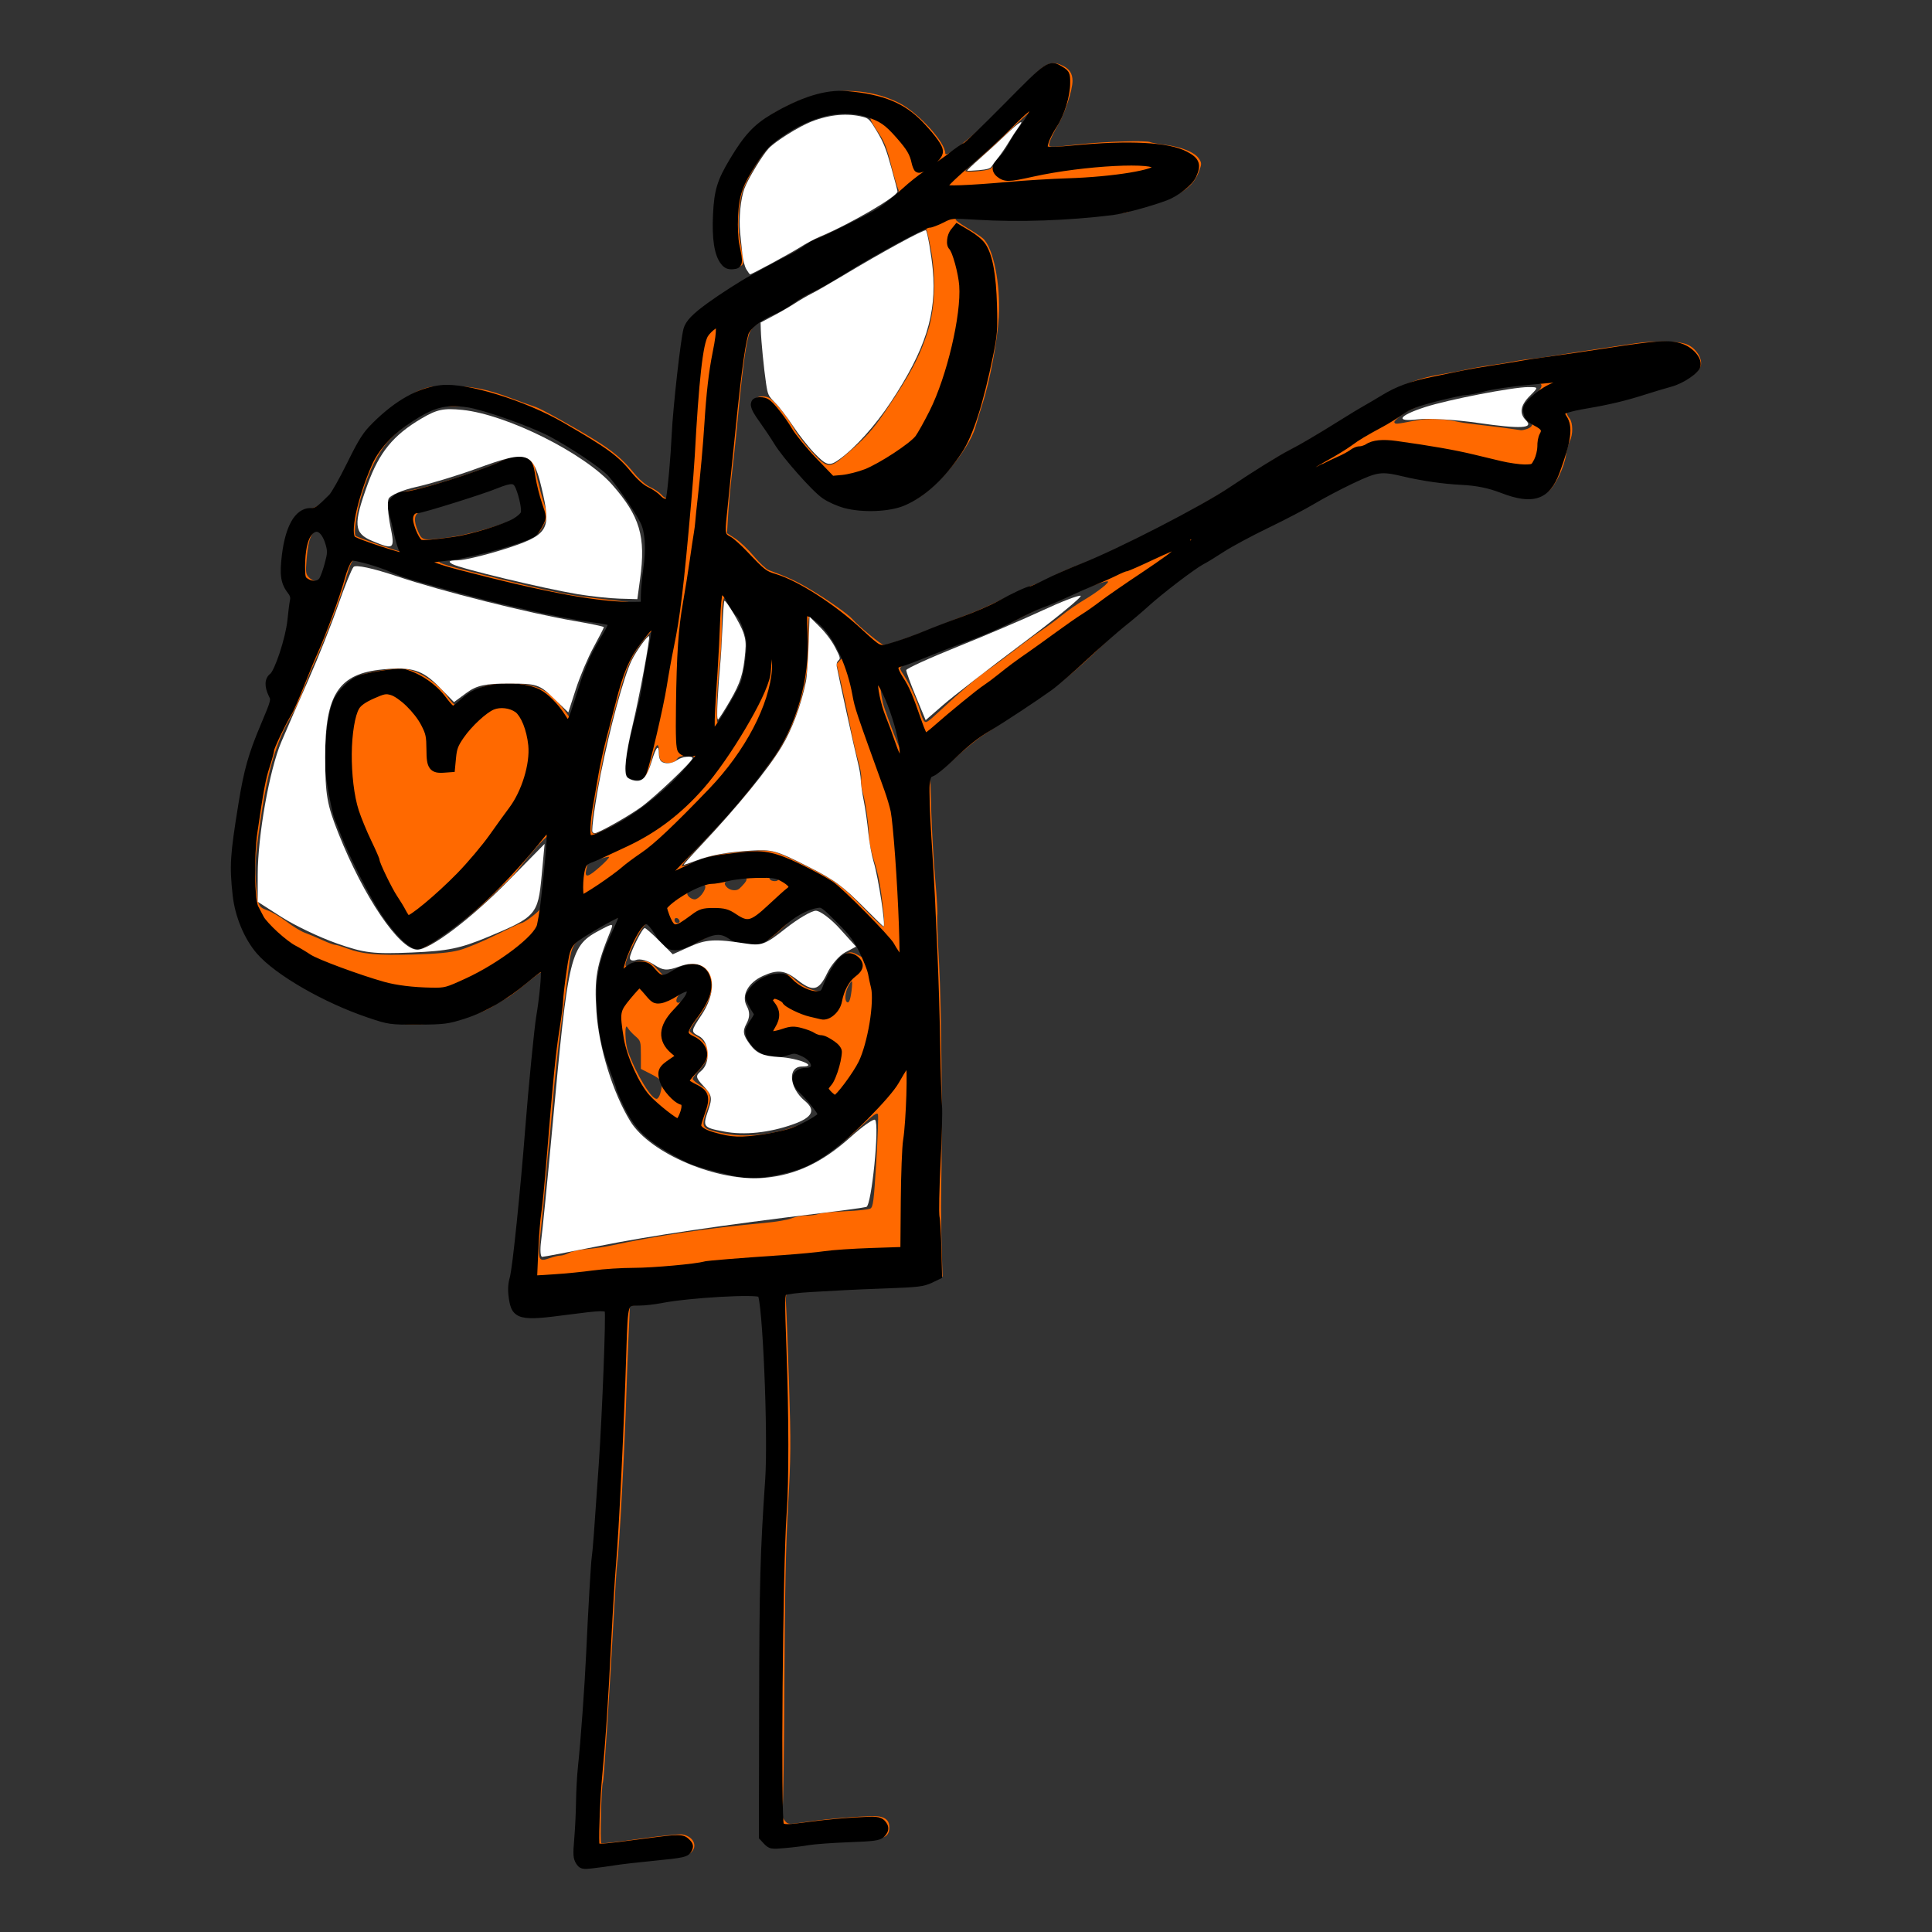
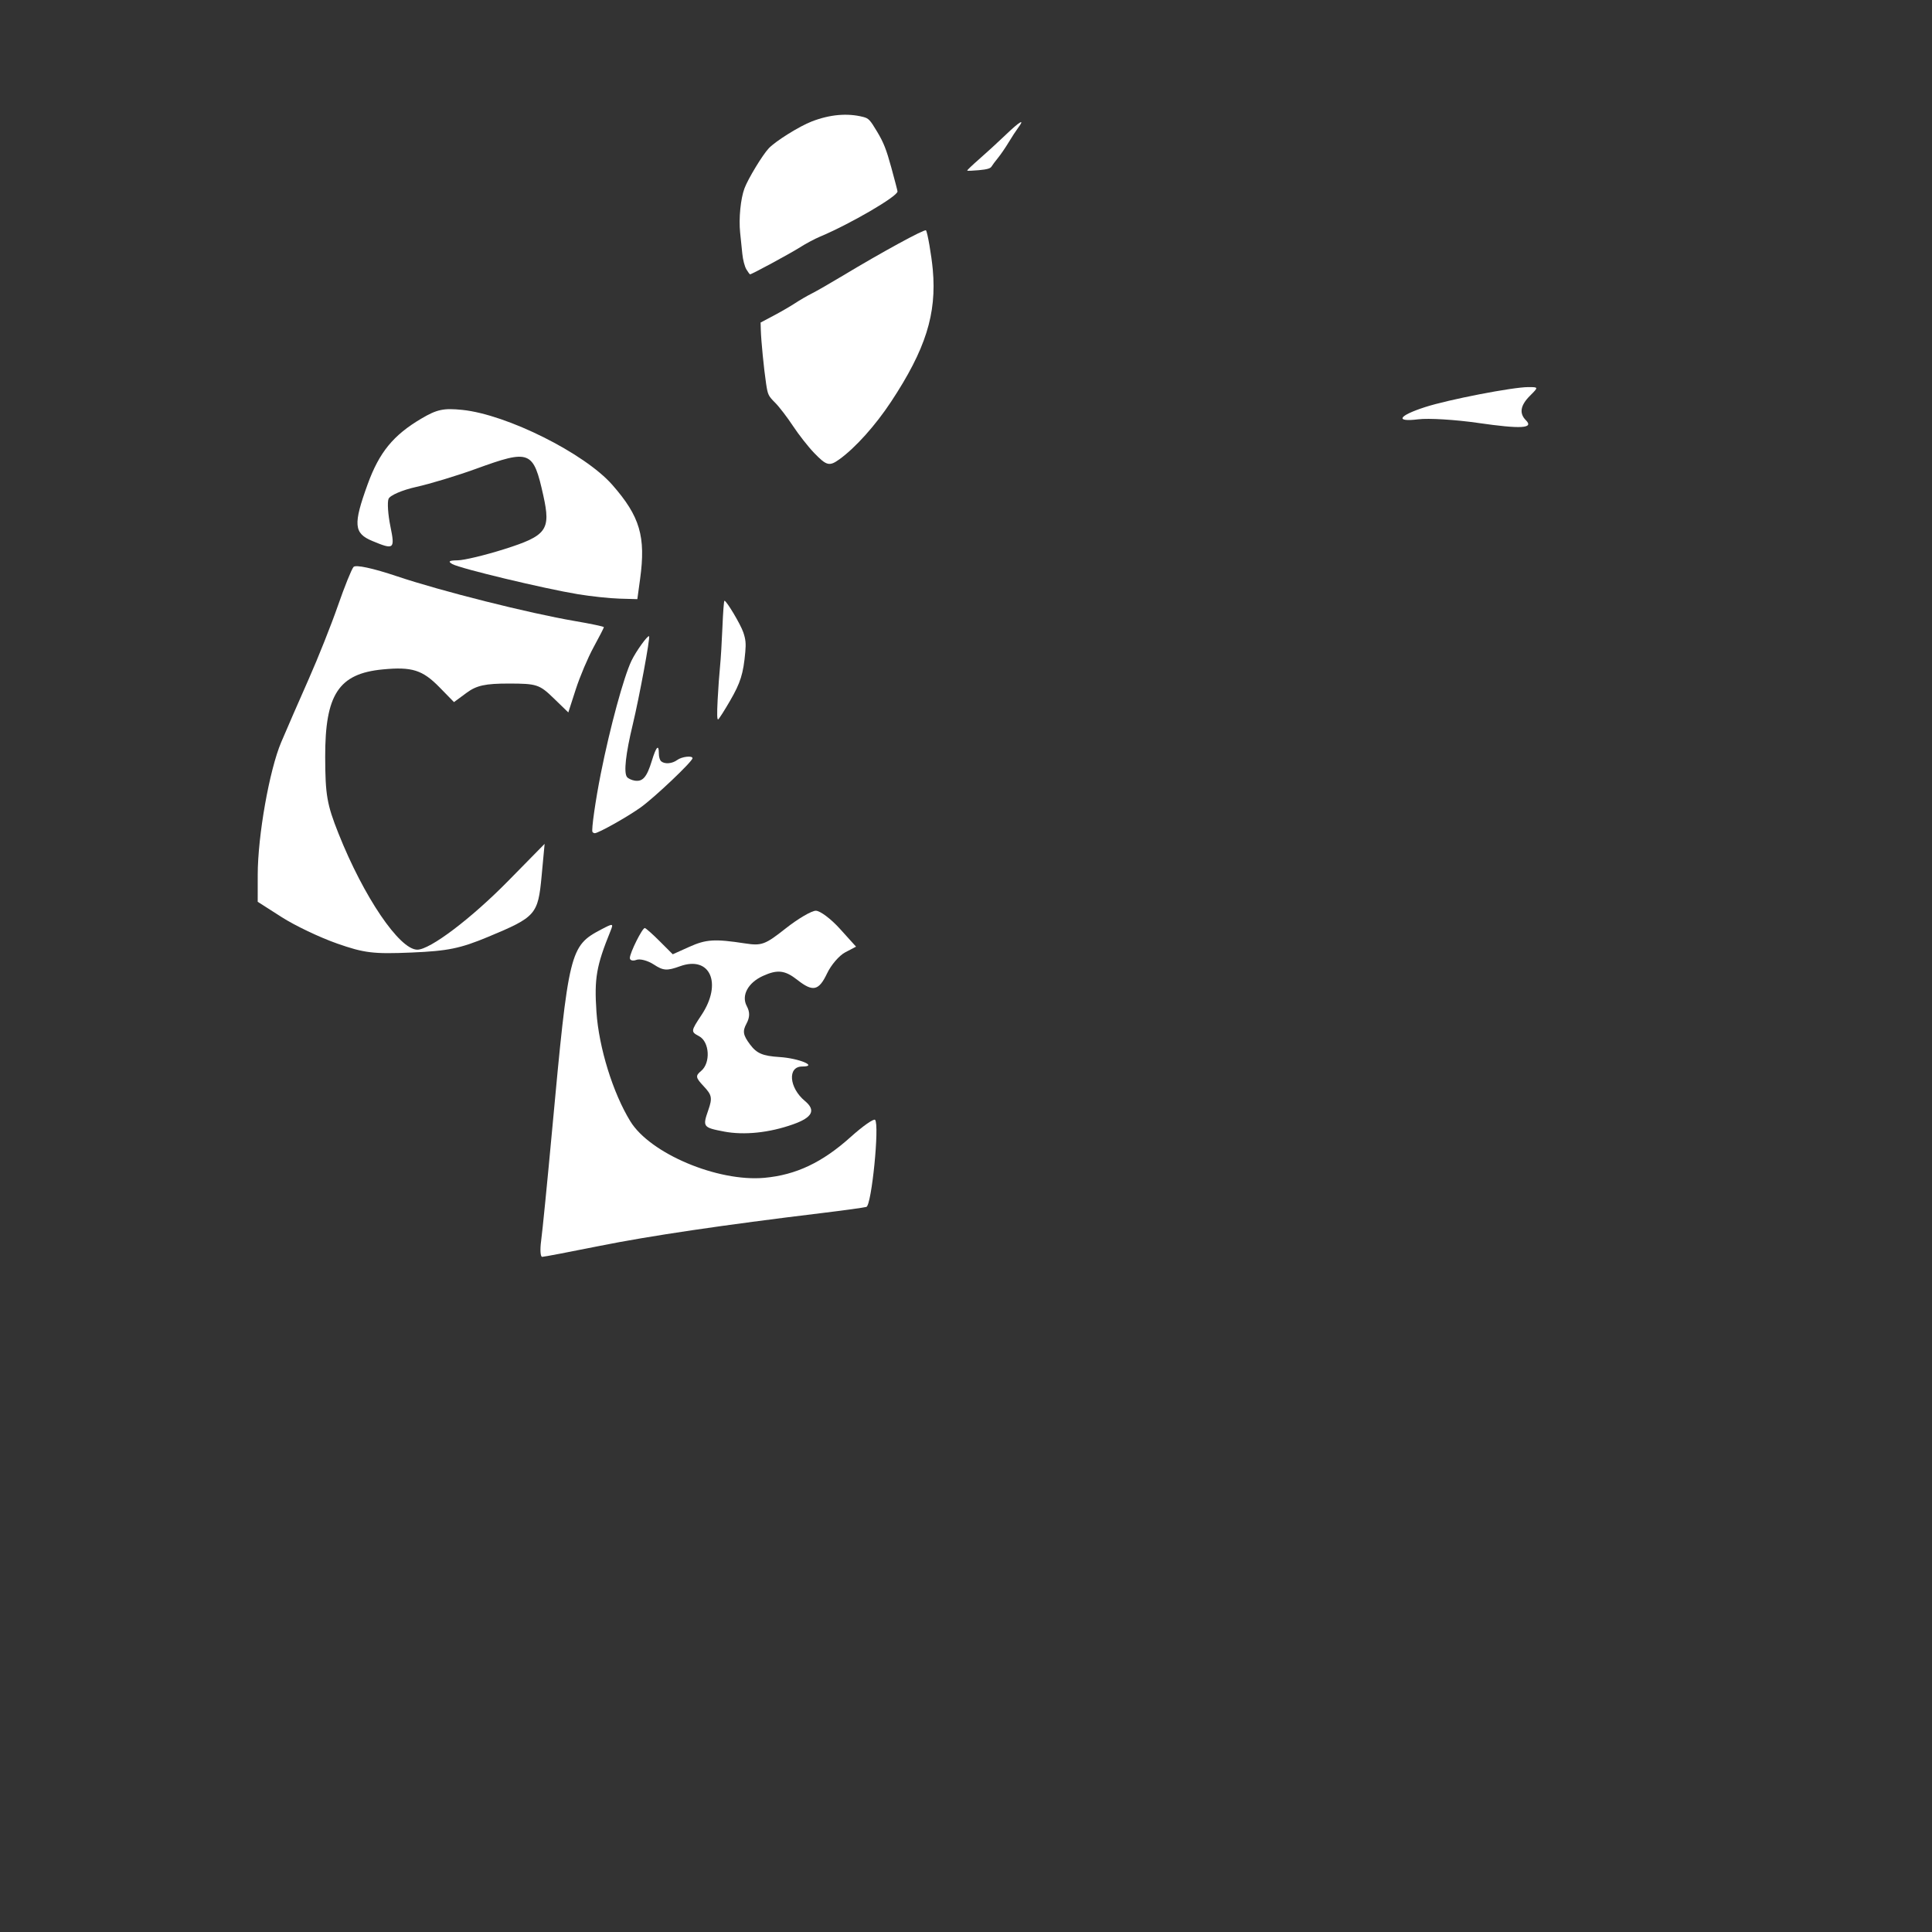
<svg xmlns="http://www.w3.org/2000/svg" xmlns:ns1="http://www.inkscape.org/namespaces/inkscape" xmlns:ns2="http://sodipodi.sourceforge.net/DTD/sodipodi-0.dtd" width="9cm" height="9cm" viewBox="0 0 318.898 318.898" id="svg2" version="1.1" ns1:version="0.92.4 (5da689c313, 2019-01-14)" ns1:export-filename="C:\Users\Miix\Documents\eclate\picto\engagement-eclate-340-AB.png" ns1:export-xdpi="96" ns1:export-ydpi="96" ns2:docname="engagement-eclate-AB.svg">
  <rect x="0" y="0" width="318.898" height="318.898" fill="#333333" stroke="none" />
  <defs id="defs4" />
  <ns2:namedview id="base" pagecolor="#ffffff" bordercolor="#666666" borderopacity="1.0" ns1:pageopacity="0.0" ns1:pageshadow="2" ns1:zoom="2.8" ns1:cx="91.504105" ns1:cy="209.48057" ns1:document-units="px" ns1:current-layer="layer1" showgrid="false" units="cm" ns1:window-width="1920" ns1:window-height="1121" ns1:window-x="-9" ns1:window-y="-9" ns1:window-maximized="1" />
  <g ns1:label="Calque 1" ns1:groupmode="layer" id="layer1" transform="translate(0,-733.465)">
    <g id="g847" ns1:export-xdpi="96" ns1:export-ydpi="96">
      <g transform="translate(-4.772,-12.845)" id="g4184">
-         <path ns1:connector-curvature="0" id="path3351" d="m 100.64,1053.974 -0.8,-0.688 0.341,-7.487 c 0.187,-4.118 0.534,-9.579 0.77,-12.137 0.236,-2.558 0.577,-7.418 0.757,-10.8 0.302,-5.675 1.011,-16.863 1.501,-23.7 0.907,-12.658 1.215,-17.74 1.516,-25.05 0.191,-4.62 0.298,-9.143 0.239,-10.05 l -0.107,-1.65 -1.2,0.088 c -0.66,0.048 -2.685,0.301 -4.5,0.561 -1.815,0.26 -4.442,0.471 -5.839,0.469 -2.342,-0.004 -2.589,-0.064 -3.192,-0.765 -0.902,-1.049 -1.243,-4.4 -0.635,-6.235 0.24,-0.724 0.526,-2.6 0.636,-4.167 0.109,-1.567 0.397,-4.808 0.638,-7.2 0.242,-2.393 0.578,-6.105 0.748,-8.25 1.038,-13.103 1.712,-20.278 2.087,-22.2 0.424,-2.172 0.934,-7.662 0.741,-7.974 -0.09,-0.146 -1.262,0.668 -2.603,1.811 -1.341,1.142 -2.921,2.321 -3.51,2.62 -0.589,0.299 -1.631,0.911 -2.314,1.36 -2.659,1.748 -10.74,3.286 -14.658,2.789 -4.832,-0.613 -12.439,-3.734 -18.274,-7.498 -4.534,-2.925 -6.609,-5.264 -8.259,-9.308 -1.28,-3.137 -1.842,-8.927 -1.247,-12.827 1.914,-12.535 2.39,-14.54 4.686,-19.723 1.814,-4.095 1.791,-3.994 1.228,-5.402 -0.638,-1.595 -0.615,-1.896 0.228,-2.9 1.045,-1.244 2.785,-6.946 3.162,-10.363 0.319,-2.892 0.315,-2.924 -0.46,-4.05 -0.759,-1.103 -0.777,-1.231 -0.604,-4.435 0.223,-4.131 0.512,-5.144 2.007,-7.036 1.014,-1.283 1.351,-1.514 2.209,-1.514 1.454,0 4.361,-2.813 5.436,-5.261 1.927,-4.389 3.558,-7.39 4.592,-8.446 1.889,-1.931 6.101,-4.975 7.996,-5.779 1.575,-0.668 2.212,-0.761 5.1,-0.746 3.737,0.02 6.09,0.497 10.35,2.098 1.567,0.589 3.255,1.195 3.75,1.347 0.865,0.265 6.247,3.253 9.811,5.448 2.869,1.766 4.654,3.263 6.279,5.266 0.971,1.197 2.03,2.138 2.827,2.513 0.701,0.33 1.511,0.861 1.8,1.18 1.329,1.469 1.449,0.943 2.089,-9.169 0.24,-3.795 0.575,-7.912 0.744,-9.15 0.169,-1.238 0.442,-3.465 0.607,-4.95 0.517,-4.659 1.07,-5.696 4.331,-8.118 2.218,-1.647 6.877,-4.632 7.23,-4.632 0.193,0 0.673,-0.252 1.067,-0.561 0.394,-0.308 2.2,-1.341 4.015,-2.295 1.815,-0.954 3.718,-2.052 4.228,-2.439 0.511,-0.388 1.026,-0.705 1.146,-0.705 0.12,0 2.104,-0.875 4.41,-1.945 4.183,-1.941 5.88,-2.937 8.291,-4.872 1.06,-0.851 1.224,-1.117 0.975,-1.583 -0.165,-0.308 -0.69,-2.118 -1.168,-4.022 -0.684,-2.725 -1.131,-3.847 -2.1,-5.267 -0.677,-0.992 -1.232,-1.933 -1.232,-2.091 0,-0.795 -1.395,-1.22 -4.005,-1.22 -2.369,0 -2.98,0.123 -5.408,1.09 -3.119,1.242 -6.714,3.588 -7.938,5.179 -1.429,1.858 -3.379,5.335 -3.835,6.839 -0.633,2.085 -0.825,5.642 -0.425,7.892 0.741,4.178 0.744,4.028 -0.093,4.476 -0.623,0.333 -0.934,0.34 -1.668,0.036 -0.89,-0.369 -1.145,-0.837 -2.106,-3.881 -0.72,-2.278 -0.158,-8.474 0.996,-10.996 1.129,-2.465 3.438,-6.167 4.64,-7.439 1.022,-1.081 4.271,-3.496 4.704,-3.496 0.107,0 0.553,-0.246 0.991,-0.547 0.438,-0.301 2.011,-0.99 3.496,-1.53 4.965,-1.807 10.687,-1.507 15.3,0.801 3.15,1.576 7.65,6.483 7.65,8.34 0,1.22 8.13,-5.836 13.48,-11.699 2.97,-3.255 4.042,-3.738 6.026,-2.712 1.029,0.532 1.494,1.289 1.494,2.433 0,1.561 -1.252,5.367 -2.407,7.314 -0.636,1.073 -1.247,2.321 -1.357,2.775 -0.242,0.993 -0.525,0.973 5.114,0.368 4.14,-0.444 10.985,-0.642 11.487,-0.332 0.142,0.088 1.26,0.287 2.485,0.444 2.694,0.344 4.861,1.235 5.547,2.283 0.479,0.73 0.477,0.857 -0.032,2.194 -0.972,2.552 -3.004,3.9 -8.218,5.449 -1.681,0.499 -3.204,0.999 -3.384,1.11 -0.411,0.254 -4.599,0.691 -8.335,0.87 -1.567,0.075 -4.268,0.246 -6,0.381 -1.732,0.135 -4.23,0.145 -5.55,0.023 -3.214,-0.297 -8.48,-0.32 -8.655,-0.038 -0.077,0.125 0.759,0.756 1.857,1.403 1.099,0.647 2.3,1.445 2.669,1.773 1.705,1.514 2.916,7.521 2.61,12.948 -0.217,3.848 -1.472,10.566 -2.661,14.25 -0.4,1.238 -0.934,2.993 -1.187,3.9 -1.081,3.874 -6.729,10.521 -10.384,12.222 -2.78,1.294 -4.708,1.675 -7.277,1.438 -4.332,-0.399 -6.924,-1.533 -9.416,-4.12 -1.996,-2.072 -5.162,-5.979 -6.012,-7.421 -0.432,-0.732 -1.45,-2.242 -2.263,-3.356 -0.975,-1.337 -1.445,-2.26 -1.38,-2.713 0.133,-0.931 1.403,-1.365 2.575,-0.88 0.875,0.362 3.002,2.988 4.366,5.39 0.387,0.681 1.614,2.251 2.726,3.489 2.491,2.772 2.961,2.849 5.298,0.869 3.521,-2.983 4.732,-4.303 6.944,-7.571 4.111,-6.074 5.662,-9.013 6.994,-13.246 1.138,-3.62 1.326,-8.779 0.484,-13.308 -0.333,-1.792 -0.69,-3.343 -0.794,-3.446 -0.103,-0.103 -0.955,0.226 -1.892,0.732 -0.937,0.506 -3.386,1.829 -5.442,2.94 -2.056,1.111 -5.082,2.901 -6.725,3.977 -1.642,1.076 -3.72,2.281 -4.618,2.678 -0.897,0.397 -2.279,1.197 -3.071,1.778 -0.792,0.581 -2.094,1.339 -2.894,1.685 -2.743,1.186 -4.27,2.402 -4.627,3.686 -0.608,2.186 -1.069,5.806 -2.085,16.378 -0.151,1.567 -0.472,4.537 -0.713,6.6 -0.242,2.062 -0.522,5.1 -0.623,6.75 l -0.184,3 1.378,0.9 c 0.758,0.495 2.135,1.803 3.059,2.908 0.925,1.104 2.032,2.137 2.461,2.295 3.158,1.165 4.507,1.791 6.848,3.181 2.889,1.715 6.261,4.095 6.981,4.927 0.973,1.124 4.753,4.239 5.14,4.235 0.717,-0.007 3.972,-1.11 7.799,-2.645 2.041,-0.818 4.858,-1.918 6.261,-2.444 1.403,-0.526 4.012,-1.699 5.798,-2.606 1.786,-0.907 4,-1.908 4.919,-2.224 0.919,-0.316 2.293,-0.927 3.052,-1.356 0.759,-0.43 2.583,-1.244 4.052,-1.809 1.469,-0.565 3.156,-1.249 3.75,-1.52 10.449,-4.768 19.082,-9.525 26.951,-14.85 1.194,-0.808 3.152,-1.982 4.35,-2.608 2.117,-1.106 4.26,-2.363 9.529,-5.587 8.293,-5.075 10.944,-6.261 15.771,-7.055 1.144,-0.188 2.889,-0.523 3.879,-0.744 0.99,-0.221 2.88,-0.552 4.2,-0.736 1.32,-0.184 3.007,-0.461 3.75,-0.616 0.743,-0.155 1.958,-0.335 2.7,-0.401 0.743,-0.066 2.228,-0.268 3.3,-0.45 1.694,-0.287 5.232,-0.824 14.008,-2.127 3.222,-0.478 7.067,-0.406 8.48,0.16 1.401,0.561 2.499,2.11 2.357,3.326 -0.121,1.033 -2.066,2.563 -4.056,3.19 -7.282,2.294 -11.025,3.267 -14.499,3.769 -2.105,0.304 -3.596,0.784 -3.581,1.153 0.005,0.128 0.208,0.494 0.45,0.815 0.554,0.732 0.569,2.644 0.029,3.708 -0.226,0.446 -0.508,1.473 -0.626,2.284 -0.295,2.025 -1.722,5.02 -2.839,5.96 -1.565,1.317 -5.014,1.362 -7.464,0.098 -1.328,-0.685 -4.523,-1.33 -7.56,-1.526 -3.505,-0.226 -8.06,-0.936 -10.008,-1.559 -0.833,-0.267 -1.956,-0.4 -2.62,-0.311 -1.352,0.181 -7.024,2.847 -10.567,4.966 -2.746,1.643 -6.722,3.7 -10.106,5.229 -1.237,0.559 -3.397,1.751 -4.8,2.648 -1.403,0.897 -2.888,1.779 -3.3,1.961 -0.412,0.181 -1.425,0.847 -2.25,1.479 -0.825,0.632 -2.513,1.914 -3.75,2.85 -1.238,0.935 -3.195,2.564 -4.35,3.62 -1.155,1.056 -2.775,2.45 -3.6,3.099 -0.825,0.648 -2.377,2.023 -3.45,3.055 -4.639,4.463 -7.366,6.66 -12.3,9.91 -2.888,1.902 -6.168,4.071 -7.29,4.82 -1.122,0.749 -3.23,2.476 -4.686,3.837 -1.455,1.361 -2.954,2.573 -3.331,2.693 l -0.685,0.217 0.182,5.89 c 0.1,3.24 0.397,8.307 0.661,11.26 0.263,2.953 0.414,5.538 0.335,5.743 -0.079,0.206 0.054,3.865 0.295,8.131 0.385,6.818 0.554,26.372 0.33,38.357 -0.034,1.815 0.006,5.527 0.088,8.25 l 0.15,4.95 -1.444,0.69 c -1.247,0.596 -2.188,0.728 -6.9,0.973 -15.117,0.786 -17.097,0.908 -17.346,1.062 -0.148,0.091 -0.21,1.001 -0.138,2.021 0.072,1.02 0.294,6.85 0.492,12.955 0.318,9.799 0.3,12.155 -0.157,20.1 -0.368,6.396 -0.544,14.729 -0.607,28.8 -0.049,10.89 -0.182,20.413 -0.295,21.162 -0.164,1.085 -0.094,1.498 0.344,2.032 0.549,0.669 0.555,0.669 3.55,0.228 4.168,-0.615 10.962,-1.113 12.094,-0.887 1.139,0.228 1.631,0.764 1.631,1.777 0,1.511 -0.799,1.938 -3.647,1.948 -1.418,0.01 -4.199,0.211 -6.178,0.459 -9.725,1.214 -10.187,1.19 -11.007,-0.572 -0.78,-1.675 -0.376,-43.751 0.545,-56.746 0.328,-4.631 0.413,-8.524 0.285,-13.05 -0.271,-9.563 -0.78,-18.659 -1.087,-19.422 -0.174,-0.434 -0.513,-0.664 -0.953,-0.649 -5.101,0.175 -11.914,0.72 -14.783,1.182 -1.98,0.319 -4.14,0.616 -4.8,0.659 l -1.2,0.08 -0.218,4.8 c -0.12,2.64 -0.279,6.825 -0.353,9.3 -0.269,8.968 -1.219,26.613 -1.532,28.461 -0.08,0.474 -0.351,4.659 -0.602,9.3 -0.637,11.795 -1.606,26.584 -1.759,26.831 -0.243,0.395 -0.495,9.916 -0.266,10.056 0.127,0.077 2.998,-0.257 6.38,-0.743 3.382,-0.485 6.546,-0.807 7.03,-0.716 1.821,0.345 2.562,1.931 1.395,2.987 -0.435,0.394 -1.838,0.657 -5.775,1.085 -2.86,0.31 -6.415,0.77 -7.9,1.021 -3.502,0.592 -3.575,0.589 -4.517,-0.221 z M 97.26,953.562 c 0.317,0 0.979,-0.208 1.471,-0.462 0.491,-0.254 1.801,-0.532 2.91,-0.617 1.109,-0.086 2.894,-0.345 3.967,-0.578 7.575,-1.64 16.278,-2.922 25.382,-3.739 1.833,-0.164 3.82,-0.503 4.415,-0.752 0.596,-0.249 1.686,-0.453 2.423,-0.453 0.737,0 1.682,-0.13 2.101,-0.289 0.418,-0.159 2.383,-0.354 4.365,-0.433 1.983,-0.079 3.843,-0.277 4.134,-0.439 0.463,-0.258 0.586,-1.223 0.979,-7.679 0.247,-4.061 0.373,-7.603 0.279,-7.87 -0.132,-0.374 -0.822,0.118 -3,2.138 -3.348,3.106 -7.072,5.667 -9.488,6.525 -4.345,1.544 -8.466,1.837 -12.341,0.877 -1.265,-0.313 -2.796,-0.655 -3.401,-0.759 -2.086,-0.359 -8.442,-3.912 -10.272,-5.742 -1.204,-1.204 -3.728,-5.59 -4.217,-7.329 -0.116,-0.412 -0.616,-1.822 -1.111,-3.132 -1.217,-3.222 -1.979,-6.88 -2.224,-10.679 -0.257,-3.983 0.325,-7.14 2.017,-10.939 0.661,-1.485 1.283,-2.89 1.381,-3.123 0.29,-0.688 -0.746,-0.268 -3.842,1.555 -4.115,2.423 -4.058,2.336 -4.629,7.119 -0.266,2.227 -0.748,5.872 -1.071,8.099 -0.573,3.947 -1.255,10.305 -1.624,15.15 -0.101,1.32 -0.309,3.547 -0.463,4.95 -0.154,1.403 -0.421,4.305 -0.594,6.45 -0.172,2.145 -0.521,5.766 -0.776,8.046 -0.549,4.92 -0.46,5.201 1.434,4.534 0.67,-0.236 1.478,-0.43 1.795,-0.43 z M 132.135,933.308 c 3.586,-0.625 7.972,-2.508 7.972,-3.423 0,-0.13 -0.789,-1.099 -1.753,-2.155 -1.835,-2.008 -2.447,-2.928 -2.447,-3.677 0,-0.753 0.889,-1.391 1.939,-1.391 1.308,0 1.579,-0.709 0.633,-1.654 -1.012,-1.012 -1.839,-1.14 -4.041,-0.626 -1.878,0.438 -1.947,0.432 -3.385,-0.297 -0.828,-0.419 -1.725,-1.165 -2.056,-1.708 -0.693,-1.137 -0.773,-2.989 -0.152,-3.505 0.773,-0.641 0.838,-1.468 0.182,-2.302 -1.81,-2.301 0.775,-5.508 4.441,-5.508 1.372,0 1.68,0.122 2.578,1.019 0.566,0.566 1.708,1.248 2.57,1.534 1.75,0.581 2.069,0.433 2.613,-1.212 0.504,-1.522 2.47,-4.35 3.281,-4.72 0.64,-0.292 0.955,-0.245 1.931,0.29 0.641,0.351 1.166,0.599 1.166,0.55 0,-0.989 -2.785,-5.026 -4.687,-6.792 -2.095,-1.946 -2.41,-2.079 -3.773,-1.599 -1.492,0.526 -4.14,1.954 -4.14,2.232 0,0.114 -0.803,0.906 -1.784,1.759 -1.418,1.234 -2.124,1.62 -3.442,1.885 -1.607,0.323 -1.725,0.3 -3.863,-0.757 -1.213,-0.599 -2.354,-1.09 -2.535,-1.09 -0.181,0 -1.49,0.608 -2.91,1.35 -3.327,1.74 -4.787,1.829 -6.06,0.367 -0.471,-0.541 -1.123,-1.486 -1.449,-2.1 -1.063,-2.001 -1.882,-1.394 -3.869,2.865 -1.42,3.044 -1.435,3.803 -0.055,2.759 0.32,-0.242 1.117,-0.44 1.771,-0.44 0.998,0 1.373,0.194 2.337,1.207 l 1.148,1.207 2.098,-1.057 c 2.448,-1.233 3.72,-1.329 4.918,-0.37 1.847,1.478 1.3,4.934 -1.312,8.299 -0.826,1.064 -1.456,2.076 -1.398,2.248 0.057,0.172 0.588,0.567 1.179,0.879 1.336,0.703 2.192,2.188 1.911,3.31 -0.112,0.447 -0.739,1.394 -1.394,2.104 -0.654,0.71 -1.19,1.432 -1.19,1.604 0,0.172 0.592,0.66 1.316,1.084 1.676,0.982 1.905,1.811 1.096,3.973 -0.988,2.639 -0.884,3.02 0.963,3.539 3.141,0.882 5.904,0.974 9.653,0.32 z m -18.391,-6.468 c 0.534,-1.91 0.361,-2.291 -1.462,-3.218 l -1.725,-0.878 v -2.311 c 0,-2.219 -0.037,-2.343 -0.941,-3.116 -0.518,-0.443 -1.087,-1.075 -1.266,-1.405 -0.505,-0.932 -0.442,2.496 0.072,3.937 1.359,3.81 3.984,8.096 4.793,7.827 0.179,-0.06 0.417,-0.436 0.529,-0.836 z m 4.261,-15.948 c 0.756,-1.013 0.439,-1.415 -0.64,-0.812 -0.94,0.526 -1.327,1.898 -0.489,1.734 0.285,-0.056 0.793,-0.471 1.129,-0.922 z m 27.325,-1.055 c 0.109,-0.866 0.129,-1.575 0.045,-1.575 -0.084,0 -0.359,0.398 -0.61,0.885 -0.479,0.925 -0.603,2.169 -0.253,2.52 0.36,0.36 0.615,-0.212 0.818,-1.83 z m -64.753,-6.688 c 1.166,-0.308 3.902,-1.444 6.08,-2.524 2.178,-1.08 4.056,-1.963 4.173,-1.963 0.501,0 3.063,-1.983 3.336,-2.583 0.164,-0.361 0.389,-1.986 0.498,-3.611 0.11,-1.626 0.39,-4.095 0.623,-5.487 0.241,-1.437 0.311,-2.645 0.163,-2.793 -0.229,-0.229 -2.681,2.454 -5.192,5.682 -0.438,0.563 -1.248,1.436 -1.8,1.94 -0.552,0.504 -2.016,1.9 -3.253,3.103 -1.949,1.894 -8.176,6.567 -10.183,7.641 -0.987,0.528 -1.811,0.2 -3.529,-1.406 -3.979,-3.719 -10.274,-15.89 -11.835,-22.885 -0.857,-3.84 -1.043,-9.441 -0.421,-12.721 0.741,-3.913 1.924,-5.928 4.402,-7.497 0.903,-0.572 5.151,-1.381 7.251,-1.382 2.508,-6e-4 6.024,2.141 7.858,4.787 0.462,0.667 0.999,1.212 1.193,1.212 0.194,0 0.75,-0.417 1.234,-0.927 1.895,-1.995 4.876,-2.851 8.921,-2.564 3.894,0.276 5.669,1.328 8.189,4.852 l 0.628,0.879 1.585,-4.859 c 1.192,-3.652 2.018,-5.587 3.33,-7.792 1.179,-1.983 1.628,-2.993 1.386,-3.117 -0.197,-0.101 -1.708,-0.343 -3.358,-0.539 -1.65,-0.195 -3.781,-0.558 -4.736,-0.805 -0.955,-0.247 -2.71,-0.635 -3.9,-0.862 -6.073,-1.157 -21.429,-5.352 -23.56,-6.437 -1.323,-0.673 -5.115,-1.829 -6,-1.829 -0.801,0 -1.033,0.449 -1.991,3.856 -0.752,2.673 -3.648,10.292 -5.092,13.394 -0.384,0.825 -1.153,2.715 -1.709,4.2 -0.556,1.485 -1.416,3.383 -1.911,4.218 -2.619,4.414 -4.018,9.157 -5.259,17.832 -0.774,5.409 -0.889,6.933 -0.714,9.44 0.294,4.213 0.371,4.41 1.942,4.973 0.732,0.262 2.165,1.112 3.185,1.888 1.02,0.776 2.37,1.596 3,1.82 0.63,0.225 1.913,0.762 2.851,1.194 0.938,0.432 1.885,0.785 2.104,0.785 0.219,0 1.139,0.278 2.044,0.618 2.474,0.928 4.99,1.155 10.946,0.984 3.907,-0.112 5.986,-0.309 7.52,-0.715 z M 150.59,896.712 c -0.467,-4.198 -0.802,-5.976 -1.602,-8.51 -0.429,-1.359 -0.78,-3.038 -0.779,-3.731 0.003,-1.738 -0.565,-5.778 -1.044,-7.425 -0.218,-0.751 -0.328,-1.729 -0.243,-2.173 0.085,-0.444 -0.121,-1.719 -0.457,-2.834 -0.336,-1.115 -0.954,-3.782 -1.373,-5.927 -0.419,-2.145 -1.093,-5.317 -1.499,-7.05 l -0.738,-3.15 0.645,-0.693 0.645,-0.693 -0.991,-1.912 c -1.054,-2.033 -3.564,-4.652 -4.459,-4.653 -0.492,-3e-4 -0.529,0.297 -0.435,3.516 0.229,7.872 -2.344,15.855 -6.892,21.384 -1.018,1.238 -2.073,2.611 -2.344,3.053 -0.645,1.05 -5.732,6.805 -9.223,10.433 -1.516,1.576 -2.64,2.907 -2.497,2.958 0.143,0.051 1.292,-0.337 2.553,-0.862 2.279,-0.949 4.208,-1.3 9.171,-1.671 3.059,-0.228 3.639,-0.071 8.379,2.268 5.069,2.502 6.416,3.473 9.9,7.139 1.732,1.823 3.24,3.229 3.35,3.124 0.11,-0.105 0.08,-1.271 -0.067,-2.591 z m -33.652,1.594 c -0.185,-0.556 -0.831,-0.649 -0.831,-0.119 0,0.261 0.214,0.475 0.475,0.475 0.261,0 0.422,-0.16 0.356,-0.356 z m 3.647,-4.334 c 0.669,-0.85 0.815,-1.61 0.31,-1.61 -0.486,0 -2.688,1.184 -2.688,1.446 0,0.412 0.703,0.954 1.238,0.954 0.285,0 0.798,-0.356 1.14,-0.79 z m 6.172,-0.939 c 0.165,-0.121 0.565,-0.532 0.888,-0.914 0.791,-0.933 0.218,-1.28 -1.442,-0.873 -1.791,0.438 -2.132,0.769 -1.507,1.46 0.513,0.567 1.518,0.726 2.061,0.327 z m 6.45,-1.55 c 0,-0.323 -1.167,-0.753 -1.403,-0.518 -0.087,0.087 -0.068,0.301 0.04,0.477 0.243,0.393 1.362,0.426 1.362,0.04 z m -29.4,-2.104 c 0.907,-0.806 1.581,-1.534 1.497,-1.619 -0.149,-0.15 -3.168,0.774 -3.45,1.055 -0.077,0.077 -0.227,0.57 -0.332,1.094 -0.272,1.36 0.306,1.226 2.284,-0.531 z m 2.523,-6.917 c 1.607,-0.826 4.093,-2.407 5.525,-3.514 2.783,-2.152 7.545,-6.889 7.55,-7.51 0.002,-0.242 -0.451,-0.375 -1.275,-0.375 -0.953,0 -1.373,0.153 -1.653,0.6 -0.4,0.641 -1.688,0.801 -2.47,0.306 -0.271,-0.171 -0.45,-0.738 -0.45,-1.42 0,-1.998 -0.58,-1.518 -1.201,0.994 -0.694,2.808 -1.1,3.42 -2.265,3.42 -1.043,0 -1.785,-0.704 -1.785,-1.693 0,-1.215 0.895,-5.714 1.821,-9.16 0.474,-1.761 1.013,-4.453 1.199,-5.982 0.186,-1.529 0.452,-3.079 0.591,-3.444 0.139,-0.366 0.342,-1.521 0.45,-2.568 l 0.197,-1.903 -1.213,1.35 c -1.501,1.671 -2.79,4.044 -3.582,6.6 -1.198,3.861 -3.037,11.016 -3.511,13.656 -0.266,1.482 -0.671,3.571 -0.9,4.644 -0.609,2.85 -1.11,6.863 -0.899,7.205 0.315,0.51 0.865,0.338 3.87,-1.206 z m 46.68,-15.813 c -0.678,-2.941 -2.261,-6.986 -2.735,-6.986 -0.232,0 -0.166,0.788 0.223,2.684 0.134,0.65 1.718,4.959 2.53,6.88 0.638,1.51 0.629,0.232 -0.018,-2.578 z m -28.202,-3.086 c 2.352,-3.752 3.086,-5.598 3.408,-8.572 0.256,-2.357 0.221,-3.05 -0.239,-4.75 -0.329,-1.217 -0.794,-2.191 -1.195,-2.509 -0.361,-0.286 -0.919,-1.052 -1.24,-1.703 -1.208,-2.45 -1.628,-1.466 -1.643,3.846 -0.005,1.836 -0.128,4.282 -0.274,5.438 -0.49,3.889 -0.722,10.435 -0.366,10.313 0.18,-0.062 0.877,-0.99 1.549,-2.063 z m 35.4,-0.193 c 3.404,-3.166 5.994,-5.365 7.65,-6.494 0.99,-0.675 2.947,-2.126 4.35,-3.225 1.403,-1.098 3.428,-2.585 4.5,-3.303 1.073,-0.718 2.625,-1.866 3.45,-2.551 0.825,-0.685 2.445,-1.804 3.6,-2.487 2.265,-1.339 4.403,-3.047 3.815,-3.047 -0.692,0 -4.126,1.29 -6.215,2.334 -1.155,0.577 -2.811,1.294 -3.68,1.594 -0.869,0.299 -3.097,1.335 -4.95,2.303 -1.853,0.967 -5.53,2.538 -8.17,3.49 -2.64,0.952 -5.853,2.192 -7.14,2.756 -1.287,0.563 -2.51,1.025 -2.718,1.025 -0.208,0 -0.634,0.187 -0.948,0.416 -0.552,0.404 -0.545,0.454 0.245,1.648 0.983,1.486 2.18,4.138 2.635,5.839 0.183,0.686 0.474,1.419 0.647,1.629 0.349,0.425 0.524,0.31 2.928,-1.926 z m -49.301,-18.389 c -0.097,-0.485 0.021,-1.915 0.263,-3.176 0.241,-1.262 0.439,-3.569 0.439,-5.126 0,-2.541 -0.091,-3.013 -0.887,-4.589 -1.043,-2.066 -2.306,-4.006 -4.187,-6.431 -2.318,-2.988 -10.454,-8.033 -15.926,-9.875 -1.238,-0.417 -3.195,-1.124 -4.35,-1.573 -1.834,-0.712 -2.556,-0.821 -5.7,-0.856 -4.143,-0.047 -4.468,0.07 -8.753,3.153 -3.547,2.552 -5.314,5.266 -7.198,11.056 -0.92,2.828 -1.537,6.782 -1.122,7.197 0.275,0.275 7.389,2.737 7.522,2.603 0.032,-0.033 -0.202,-0.999 -0.52,-2.148 -0.319,-1.149 -0.58,-2.43 -0.581,-2.846 -9e-4,-0.416 -0.204,-1.143 -0.45,-1.616 -0.617,-1.184 -0.572,-1.46 0.389,-2.38 0.637,-0.611 1.406,-0.903 3.225,-1.228 2.898,-0.517 11.065,-3.145 14.161,-4.556 2.604,-1.187 4.157,-1.312 5.121,-0.415 0.361,0.336 0.657,0.649 0.657,0.695 0,0.709 0.815,4.204 1.423,6.097 0.782,2.437 0.783,2.463 0.241,3.666 -0.301,0.667 -0.764,1.408 -1.03,1.647 -1.382,1.244 -12.064,4.376 -14.941,4.38 -0.692,10e-4 -1.334,0.127 -1.429,0.28 -0.208,0.337 1.089,0.721 9.586,2.834 8.038,1.999 11.761,2.772 15.3,3.176 1.485,0.17 3.712,0.425 4.95,0.567 4.053,0.466 4.001,0.473 3.799,-0.537 z m -53.077,-3.093 c 0.162,-0.206 0.585,-1.345 0.94,-2.531 l 0.644,-2.156 -0.614,-1.641 c -0.68,-1.817 -1.302,-2.262 -2.124,-1.518 -0.731,0.662 -1.079,1.911 -1.303,4.684 -0.168,2.071 -0.123,2.378 0.424,2.925 0.69,0.69 1.593,0.795 2.033,0.236 z m 20.903,-6.855 c 3.075,-0.377 8.932,-2.023 10.95,-3.077 0.933,-0.487 1.409,-0.943 1.479,-1.415 0.144,-0.965 -0.85,-4.496 -1.315,-4.674 -0.21,-0.081 -1.256,0.204 -2.325,0.631 -2.263,0.905 -8.378,2.885 -13.414,4.344 -0.994,0.288 -1.113,1.403 -0.336,3.16 0.692,1.564 0.662,1.558 4.96,1.031 z M 256.938,817.07 c 0.863,-0.328 0.994,-0.947 0.32,-1.507 -0.264,-0.219 -0.45,-0.874 -0.45,-1.583 0,-1.026 0.182,-1.377 1.2,-2.317 0.66,-0.609 1.2,-1.35 1.2,-1.645 0,-0.493 -0.231,-0.52 -2.775,-0.329 -1.526,0.114 -3.652,0.411 -4.725,0.66 -1.073,0.248 -3.098,0.638 -4.5,0.865 -4.673,0.759 -8.914,2.078 -10.741,3.342 -0.92,0.637 -1.614,1.292 -1.541,1.457 0.151,0.343 0.212,0.338 3.384,-0.274 2.232,-0.431 4.803,-0.341 7.46,0.262 0.379,0.086 2.038,0.306 3.688,0.49 1.65,0.184 3.675,0.436 4.5,0.561 0.825,0.125 1.66,0.246 1.855,0.269 0.196,0.023 0.702,-0.089 1.125,-0.25 z m -88.747,-42.871 c 0.598,-0.335 3.417,-3.72 3.417,-4.104 0,-0.205 0.589,-1.163 1.308,-2.128 1.449,-1.943 2.123,-3.105 1.803,-3.105 -0.116,0 -1.707,1.455 -3.536,3.234 -1.829,1.779 -4.169,3.891 -5.2,4.694 -1.031,0.803 -1.875,1.582 -1.875,1.731 0,0.283 3.495,0.007 4.083,-0.323 z" style="fill:#ff6900;fill-opacity:1" />
-         <path style="fill:#000000;fill-opacity:1" d="m 178.34,756.736 v 0.002 0.002 c -0.415,0.048 -0.846,0.236 -1.311,0.549 -1.238,0.833 -2.98,2.611 -6.482,6.154 -1.792,1.812 -3.456,3.461 -4.691,4.652 -0.618,0.596 -1.131,1.078 -1.492,1.406 -0.181,0.164 -0.324,0.29 -0.418,0.367 -0.047,0.038 -0.082,0.064 -0.092,0.07 -0.02,0.011 -0.073,0.014 -0.094,0.023 -0.077,0.036 -0.154,0.077 -0.238,0.127 -0.169,0.1 -0.371,0.232 -0.605,0.395 -0.469,0.324 -1.062,0.764 -1.674,1.248 -0.599,0.474 -1.151,0.828 -1.812,1.303 0.125,-0.131 0.284,-0.248 0.391,-0.383 0.316,-0.398 0.577,-0.787 0.586,-1.301 0.011,-0.631 -0.317,-1.2 -0.846,-1.959 -0.529,-0.759 -1.301,-1.676 -2.324,-2.77 -3.067,-3.278 -6.621,-4.742 -12.676,-5.279 -3.508,-0.311 -7.673,1.007 -12.443,3.824 -2.897,1.711 -4.495,3.435 -6.863,7.383 -2.103,3.506 -2.605,5.159 -2.795,9.186 -0.181,3.835 0.164,6.663 1.324,8.139 0.255,0.324 0.533,0.586 0.887,0.738 0.353,0.152 0.737,0.174 1.145,0.135 0.292,-0.028 0.567,-0.056 0.854,-0.227 0.287,-0.17 0.488,-0.523 0.537,-0.857 0.097,-0.67 -0.086,-1.468 -0.398,-2.986 -0.205,-0.994 -0.299,-2.881 -0.211,-4.676 0.175,-3.548 0.733,-5.098 3.199,-8.902 1.392,-2.147 1.95,-2.737 3.883,-4.098 4.998,-3.518 9.913,-4.684 13.914,-3.445 2.426,0.751 3.248,1.313 5.244,3.594 1.634,1.868 2.103,2.671 2.396,4.033 0.065,0.3 0.153,0.584 0.252,0.826 0.05,0.121 0.1,0.232 0.162,0.336 0.062,0.104 0.109,0.206 0.303,0.326 v 0.002 c 0.474,0.293 0.913,0.118 1.33,-0.062 -0.944,0.63 -2.372,1.751 -3.6,2.875 -1.307,1.196 -3.153,2.673 -3.979,3.201 -0.741,0.474 -3.28,1.794 -5.631,2.953 -1.175,0.579 -2.315,1.126 -3.186,1.525 -0.435,0.2 -0.806,0.363 -1.072,0.473 -0.133,0.055 -0.242,0.097 -0.312,0.121 -0.07,0.024 -0.164,0.016 0.004,0.016 -0.298,0 -0.327,0.07 -0.445,0.127 -0.119,0.057 -0.249,0.128 -0.395,0.215 -0.291,0.173 -0.64,0.405 -0.992,0.66 -0.636,0.461 -1.843,1.19 -2.59,1.564 -0.801,0.401 -2.188,1.13 -3.104,1.631 -0.907,0.496 -2.394,1.305 -3.301,1.799 -1.76,0.959 -5.042,3.067 -7.057,4.529 -2.486,1.804 -3.647,2.936 -4.016,4.242 -0.145,0.514 -0.3,1.501 -0.488,2.865 -0.189,1.364 -0.398,3.065 -0.598,4.852 -0.4,3.573 -0.766,7.477 -0.871,9.705 -0.09,1.917 -0.256,4.23 -0.432,6.221 -0.176,1.991 -0.374,3.701 -0.492,4.266 -0.029,0.138 -0.07,0.184 -0.08,0.193 -0.01,0.009 0.002,0.009 -0.049,0.008 -0.102,-0.003 -0.445,-0.136 -0.818,-0.533 -0.488,-0.519 -1.358,-1.093 -2.129,-1.455 -0.629,-0.296 -1.689,-1.205 -2.619,-2.352 -2.232,-2.752 -3.915,-3.984 -11.236,-8.227 -3.202,-1.855 -7.201,-3.514 -10.932,-4.658 -3.73,-1.145 -7.154,-1.794 -9.375,-1.539 -3.732,0.428 -7.372,2.473 -11.107,6.146 -1.648,1.62 -2.313,2.65 -4.293,6.662 -0.628,1.271 -1.282,2.511 -1.826,3.479 -0.272,0.484 -0.517,0.9 -0.715,1.213 -0.198,0.313 -0.377,0.543 -0.393,0.559 -1.06,1.063 -1.684,1.648 -2.102,1.928 -0.418,0.28 -0.59,0.301 -1.074,0.301 -1.271,0 -2.35,0.842 -3.109,2.182 -0.759,1.34 -1.28,3.215 -1.566,5.572 -0.197,1.62 -0.254,2.783 -0.107,3.764 0.146,0.98 0.52,1.765 1.098,2.5 0.369,0.469 0.436,0.759 0.359,1.107 -0.118,0.536 -0.294,1.971 -0.438,3.385 -0.144,1.416 -0.675,3.556 -1.277,5.381 -0.301,0.913 -0.622,1.749 -0.912,2.381 -0.145,0.316 -0.283,0.581 -0.4,0.77 -0.117,0.188 -0.231,0.297 -0.217,0.287 -0.51,0.357 -0.777,0.962 -0.799,1.596 -0.022,0.634 0.163,1.323 0.512,2.059 0.237,0.499 0.294,0.476 0.15,1.049 -0.143,0.572 -0.59,1.658 -1.486,3.783 -2.011,4.769 -2.748,7.386 -3.65,12.961 -1.387,8.567 -1.492,10.256 -0.957,15.152 0.379,3.471 1.909,7.179 3.98,9.578 3.088,3.576 11.146,8.169 18.312,10.584 3.437,1.158 3.651,1.193 8.283,1.172 4.339,-0.02 5.004,-0.107 7.707,-0.971 3.464,-1.107 7.069,-3.197 10.43,-6.031 0.632,-0.533 1.239,-1.019 1.697,-1.365 0.187,-0.142 0.327,-0.241 0.453,-0.328 -0.019,-0.046 0.003,0.015 0.008,0.141 0.005,0.141 0.003,0.34 -0.006,0.58 -0.018,0.48 -0.064,1.124 -0.133,1.848 -0.137,1.448 -0.362,3.224 -0.619,4.736 -0.172,1.013 -0.492,3.95 -0.84,7.49 -0.348,3.54 -0.716,7.645 -0.965,10.861 -0.394,5.103 -0.931,10.94 -1.418,15.672 -0.244,2.366 -0.474,4.456 -0.67,6.037 -0.195,1.581 -0.384,2.729 -0.441,2.926 -0.34,1.163 -0.394,2.163 -0.203,3.516 0.114,0.805 0.244,1.47 0.574,2.033 0.33,0.563 0.893,0.964 1.621,1.145 1.455,0.361 3.637,0.108 7.627,-0.418 2.751,-0.362 4.357,-0.545 5.24,-0.564 0.442,-0.01 0.699,0.031 0.783,0.06 0.018,0.006 -0.002,3.9e-4 0.004,0 0.003,0.031 0.007,0.063 0.01,0.115 0.007,0.141 0.012,0.347 0.014,0.604 0.004,0.513 -0.004,1.234 -0.021,2.109 -0.036,1.75 -0.111,4.121 -0.211,6.738 -0.201,5.235 -0.504,11.457 -0.791,15.682 -0.758,11.139 -1.003,14.31 -1.146,15.199 -0.049,0.302 -0.096,0.919 -0.164,1.895 -0.068,0.975 -0.148,2.264 -0.234,3.746 -0.172,2.964 -0.367,6.698 -0.527,10.223 -0.247,5.434 -0.903,14.524 -1.352,18.717 -0.162,1.519 -0.307,4.145 -0.328,5.902 -0.021,1.711 -0.154,4.478 -0.293,6.098 -0.109,1.268 -0.16,2.056 -0.125,2.656 0.035,0.601 0.192,1.049 0.434,1.418 0.118,0.18 0.23,0.348 0.396,0.502 0.166,0.154 0.396,0.277 0.633,0.33 0.473,0.107 0.958,0.041 1.826,-0.055 1.028,-0.113 2.597,-0.33 3.523,-0.484 0.851,-0.142 3.699,-0.476 6.234,-0.727 2.643,-0.261 4.041,-0.404 4.912,-0.604 0.436,-0.1 0.759,-0.218 1.023,-0.41 0.265,-0.192 0.425,-0.443 0.543,-0.662 0.151,-0.283 0.255,-0.64 0.166,-0.988 -0.089,-0.348 -0.303,-0.598 -0.566,-0.861 -0.206,-0.206 -0.448,-0.414 -0.777,-0.547 -0.329,-0.132 -0.707,-0.182 -1.203,-0.182 -0.992,0 -2.523,0.196 -5.4,0.578 -3.692,0.49 -5.724,0.745 -6.787,0.816 -0.415,0.028 -0.564,0.01 -0.688,0 -0.092,-1.928 0.129,-7.591 0.471,-11.168 0.572,-5.981 0.933,-11.376 1.49,-22.225 0.254,-4.945 0.606,-10.627 0.779,-12.578 0.491,-5.544 1.353,-23.337 1.717,-35.383 0.123,-4.07 0.213,-6.108 0.482,-6.881 0.134,-0.386 0.194,-0.42 0.412,-0.488 0.218,-0.069 0.671,-0.082 1.322,-0.082 0.869,0 2.475,-0.192 3.725,-0.432 2.226,-0.427 6.118,-0.806 9.52,-1 1.701,-0.097 3.284,-0.15 4.477,-0.143 0.596,0.004 1.097,0.024 1.453,0.057 0.167,0.015 0.296,0.033 0.387,0.051 0.007,0.021 0.008,0.026 0.016,0.053 0.044,0.167 0.097,0.433 0.148,0.768 0.103,0.67 0.207,1.626 0.307,2.781 0.2,2.311 0.384,5.426 0.525,8.75 0.282,6.649 0.393,14.167 0.145,17.791 -0.831,12.135 -0.964,17.06 -1.002,37.17 l -0.041,22.084 0.834,0.9 c 0.337,0.363 0.707,0.682 1.234,0.777 0.527,0.095 1.128,0.036 2.23,-0.057 1.294,-0.109 3.071,-0.328 4.018,-0.496 0.784,-0.139 3.801,-0.366 6.494,-0.467 2.117,-0.079 3.37,-0.144 4.199,-0.256 0.829,-0.112 1.325,-0.315 1.656,-0.646 0.399,-0.399 0.681,-0.845 0.691,-1.361 0.01,-0.516 -0.264,-0.975 -0.654,-1.365 -0.294,-0.294 -0.753,-0.507 -1.402,-0.557 -0.649,-0.05 -1.579,-0.012 -3.184,0.074 -2.027,0.108 -5.268,0.408 -7.256,0.674 -2.235,0.298 -3.476,0.445 -4.131,0.449 -0.327,0 -0.493,-0.036 -0.557,-0.062 -0.04,-0.016 -0.063,-0.052 -0.088,-0.08 -0.012,-0.079 -0.024,-0.201 -0.037,-0.363 -0.026,-0.336 -0.051,-0.826 -0.072,-1.439 -0.042,-1.228 -0.071,-2.96 -0.088,-5.045 -0.035,-4.17 -0.022,-9.755 0.027,-15.586 0.099,-11.662 0.349,-24.339 0.662,-28.602 0.391,-5.332 0.378,-16.137 -0.025,-27.193 -0.151,-4.13 -0.223,-6.425 -0.203,-7.691 0.01,-0.633 0.047,-1.012 0.088,-1.193 0.035,-0.158 0.024,-0.111 0.025,-0.104 0.006,-0.002 0.005,-0.004 0.012,-0.006 0.057,-0.018 0.152,-0.04 0.27,-0.064 0.235,-0.048 0.566,-0.101 0.959,-0.15 0.786,-0.1 1.823,-0.193 2.916,-0.252 2.189,-0.118 4.72,-0.259 5.633,-0.314 0.882,-0.054 4.13,-0.191 7.174,-0.303 2.406,-0.088 3.843,-0.159 4.859,-0.285 1.016,-0.126 1.637,-0.322 2.266,-0.623 l 1.691,-0.809 -0.111,-4.717 c -0.029,-1.203 -0.08,-2.415 -0.139,-3.402 -0.058,-0.987 -0.111,-1.701 -0.193,-2.1 -0.001,-0.006 -0.035,-0.402 -0.041,-0.914 -0.006,-0.512 -1.7e-4,-1.194 0.016,-1.992 0.032,-1.596 0.105,-3.661 0.213,-5.801 0.108,-2.15 0.189,-4.289 0.232,-6.008 0.043,-1.719 0.056,-2.966 0.004,-3.523 -0.074,-0.794 -0.212,-5.189 -0.283,-9.557 -0.072,-4.38 -0.27,-11.128 -0.443,-15.016 -0.173,-3.877 -0.37,-8.265 -0.436,-9.75 -0.067,-1.502 -0.329,-5.95 -0.586,-9.912 -0.128,-1.974 -0.224,-3.948 -0.275,-5.535 -0.051,-1.587 -0.048,-2.844 -0.012,-3.162 0.076,-0.669 0.16,-1.036 0.23,-1.174 0.07,-0.138 0.087,-0.15 0.369,-0.258 0.213,-0.081 0.382,-0.195 0.605,-0.352 0.224,-0.157 0.482,-0.355 0.764,-0.584 0.564,-0.458 1.223,-1.04 1.854,-1.646 2.655,-2.554 4.087,-3.692 6.277,-4.99 2.155,-1.277 7.661,-4.911 10.008,-6.605 1.065,-0.769 3.664,-3.023 5.904,-5.102 2.22,-2.061 5.024,-4.532 6.17,-5.441 1.197,-0.95 2.95,-2.434 3.93,-3.328 1.115,-1.017 3.06,-2.589 4.877,-3.979 1.817,-1.39 3.586,-2.633 4.107,-2.898 0.644,-0.328 2.161,-1.258 3.492,-2.127 1.255,-0.819 4.613,-2.627 7.354,-3.949 2.773,-1.338 6.163,-3.11 7.611,-3.984 1.365,-0.825 4.207,-2.326 6.25,-3.299 2.12,-1.009 3.31,-1.509 4.377,-1.658 1.067,-0.149 2.102,0.03 3.986,0.479 3.015,0.718 6.567,1.233 9.535,1.381 2.547,0.127 4.497,0.521 6.574,1.322 2.581,0.995 4.566,1.343 6.191,0.805 1.625,-0.538 2.719,-1.963 3.504,-4.105 0.96,-2.62 1.524,-4.493 1.721,-5.955 0.197,-1.462 0.002,-2.563 -0.59,-3.428 -0.083,-0.121 -0.155,-0.25 -0.213,-0.363 0.128,-0.064 0.296,-0.139 0.574,-0.225 0.66,-0.204 1.694,-0.43 3.055,-0.66 3.652,-0.617 6.407,-1.275 9.535,-2.277 1.476,-0.473 3.462,-1.07 4.377,-1.314 1.003,-0.268 2.092,-0.815 2.988,-1.416 0.448,-0.3 0.846,-0.613 1.16,-0.928 0.314,-0.315 0.571,-0.606 0.654,-1.039 0.154,-0.798 -0.231,-1.569 -0.801,-2.219 -0.57,-0.649 -1.368,-1.2 -2.277,-1.502 -1.018,-0.338 -2.078,-0.477 -3.867,-0.363 -1.789,0.113 -4.342,0.466 -8.494,1.107 -3.619,0.559 -7.858,1.174 -10.338,1.5 -1.413,0.186 -3.227,0.464 -4.082,0.627 -0.8,0.152 -2.833,0.481 -4.477,0.725 -1.663,0.246 -3.953,0.642 -5.133,0.887 -1.155,0.24 -3.382,0.701 -4.949,1.025 -3.539,0.733 -5.775,1.554 -8.148,3 -0.973,0.593 -2.319,1.385 -2.963,1.744 -0.688,0.383 -2.232,1.316 -3.477,2.1 -1.235,0.777 -2.64,1.645 -3.09,1.91 -0.475,0.28 -1.621,0.964 -2.555,1.525 -0.916,0.55 -2.375,1.363 -3.199,1.781 -1.684,0.855 -6.275,3.718 -9.738,6.055 -4.689,3.163 -18.388,10.224 -24.654,12.695 -1.988,0.784 -4.63,1.942 -5.936,2.607 -0.626,0.319 -1.229,0.611 -1.689,0.818 -0.23,0.104 -0.427,0.187 -0.564,0.24 -0.069,0.027 -0.124,0.045 -0.154,0.055 -0.03,0.009 -0.069,-0.002 0.06,-0.002 -0.327,0 -0.527,0.096 -0.863,0.223 -0.336,0.127 -0.747,0.304 -1.219,0.523 -0.944,0.44 -2.129,1.047 -3.371,1.736 -1.171,0.65 -3.851,1.814 -5.842,2.525 -2.033,0.726 -4.863,1.806 -6.326,2.414 -1.418,0.589 -3.674,1.404 -4.947,1.787 -0.703,0.212 -1.202,0.372 -1.557,0.439 -0.355,0.067 -0.539,0.059 -0.791,-0.039 -0.504,-0.196 -1.337,-0.955 -3.127,-2.611 -4.27,-3.952 -10.298,-7.862 -13.992,-8.984 -0.9,-0.273 -1.303,-0.412 -1.912,-0.883 -0.609,-0.471 -1.43,-1.313 -2.959,-2.922 -0.504,-0.531 -1.05,-1.056 -1.533,-1.484 -0.483,-0.428 -0.855,-0.745 -1.205,-0.926 -0.256,-0.133 -0.416,-0.238 -0.502,-0.326 -0.086,-0.088 -0.13,-0.16 -0.172,-0.35 -0.083,-0.379 -0.046,-1.208 0.113,-2.707 0.155,-1.456 0.555,-5.41 0.891,-8.793 1.368,-13.78 2.037,-18.951 2.68,-21.199 0.1,-0.35 0.599,-1.002 1.4,-1.627 0.802,-0.625 1.883,-1.253 3.074,-1.75 0.831,-0.347 2.123,-1.111 3.023,-1.771 0.807,-0.592 2.241,-1.431 3.061,-1.793 0.984,-0.435 3.281,-1.756 5.268,-3.006 2.361,-1.485 5.729,-3.415 8.592,-4.969 1.431,-0.777 2.738,-1.46 3.727,-1.945 0.494,-0.243 0.909,-0.434 1.213,-0.562 0.152,-0.064 0.275,-0.113 0.359,-0.141 0.084,-0.028 0.154,-0.025 0.055,-0.025 0.368,0 0.663,-0.114 1.08,-0.266 0.417,-0.152 0.889,-0.358 1.34,-0.586 0.779,-0.395 1.045,-0.539 1.703,-0.598 0.658,-0.058 1.746,4e-4 3.922,0.133 6.835,0.416 15.022,0.131 22.311,-0.775 1.887,-0.235 6.491,-1.5 8.98,-2.441 0.962,-0.364 1.988,-0.996 2.865,-1.697 0.878,-0.701 1.604,-1.434 1.943,-2.188 0.416,-0.922 0.626,-1.692 0.361,-2.422 -0.265,-0.729 -0.915,-1.205 -1.842,-1.701 -1.561,-0.836 -3.944,-1.289 -7.107,-1.457 -3.163,-0.168 -7.098,-0.033 -11.701,0.41 -2.47,0.238 -3.831,0.277 -4.17,0.174 -0.053,-0.016 -0.04,-0.012 -0.043,-0.014 -0.002,-0.08 0.058,-0.379 0.207,-0.805 0.175,-0.501 0.777,-1.663 1.27,-2.406 1.264,-1.908 2.232,-5.058 2.232,-7.289 0,-0.722 0.003,-1.186 -0.201,-1.635 -0.204,-0.449 -0.58,-0.707 -1.045,-0.99 -0.466,-0.284 -0.878,-0.552 -1.42,-0.615 -0.135,-0.016 -0.272,-0.016 -0.41,0 z m -78.475,297.17 -0.06,-0.123 0.023,0.061 z m 74.814,-289.225 c -0.024,0.046 -0.029,0.07 -0.055,0.117 -0.386,0.718 -0.96,1.621 -1.549,2.393 -0.612,0.802 -1.411,2.063 -1.842,2.906 -0.366,0.718 -1.131,1.769 -1.547,2.164 -0.564,0.535 -0.949,1.019 -1.051,1.605 -0.102,0.587 0.202,1.163 0.668,1.562 0.516,0.443 1.12,0.75 1.98,0.736 0.86,-0.013 2.008,-0.249 4.033,-0.697 4.177,-0.925 9.323,-1.546 13.398,-1.754 2.038,-0.104 3.814,-0.105 5.043,0.006 0.502,0.045 0.836,0.119 1.119,0.191 -0.143,0.063 -0.238,0.12 -0.447,0.188 -0.745,0.242 -1.864,0.491 -3.225,0.715 -2.721,0.449 -6.416,0.806 -10.225,0.928 -2.658,0.085 -6.975,0.347 -9.633,0.584 -3.319,0.296 -6.05,0.484 -7.939,0.555 -0.857,0.032 -1.484,0.031 -1.959,0.016 0.213,-0.231 0.443,-0.477 0.801,-0.818 0.905,-0.864 2.25,-2.054 3.963,-3.498 1.591,-1.341 4.017,-3.598 5.441,-5.064 1.241,-1.278 2.248,-2.222 2.955,-2.787 0.03,-0.024 0.039,-0.024 0.068,-0.047 z m -12.043,18.408 -0.867,1.07 c -0.394,0.487 -0.6,1.101 -0.662,1.695 -0.062,0.595 -0.02,1.207 0.432,1.658 -0.01,-0.01 0.197,0.31 0.363,0.738 0.167,0.429 0.347,0.99 0.514,1.598 0.333,1.215 0.615,2.631 0.686,3.602 0.35,4.807 -2.022,14.972 -4.895,20.686 -0.452,0.9 -0.946,1.825 -1.371,2.586 -0.425,0.761 -0.804,1.381 -0.947,1.57 -0.177,0.234 -0.67,0.693 -1.312,1.195 -0.643,0.502 -1.444,1.068 -2.293,1.625 -1.698,1.114 -3.607,2.194 -4.777,2.652 -1.083,0.424 -2.839,0.862 -3.711,0.941 l -1.51,0.137 -2.777,-2.889 c -1.606,-1.67 -3.442,-3.929 -3.959,-4.812 -0.617,-1.056 -1.699,-2.585 -2.473,-3.494 -0.576,-0.676 -0.966,-1.102 -1.4,-1.391 -0.434,-0.289 -0.911,-0.383 -1.398,-0.383 -0.417,0 -0.785,0.036 -1.119,0.264 -0.334,0.227 -0.498,0.697 -0.451,1.084 0.094,0.774 0.614,1.565 1.506,2.811 0.773,1.079 1.846,2.688 2.354,3.525 0.734,1.212 2.284,3.129 3.881,4.93 1.597,1.801 3.17,3.428 4.127,4.09 0.872,0.603 2.371,1.267 3.527,1.582 2.972,0.809 7.488,0.654 9.971,-0.408 3.446,-1.475 6.629,-4.438 9.461,-8.725 1.87,-2.831 3.535,-8.099 5.152,-15.971 0.685,-3.333 0.767,-4.388 0.648,-8.381 -0.147,-4.98 -0.704,-8.303 -1.914,-10.1 -0.49,-0.728 -1.565,-1.578 -2.6,-2.191 z m -39.699,17.436 c 0.007,0.744 -0.067,1.627 -0.561,4.076 -0.605,3.004 -1.024,6.662 -1.33,11.555 -0.221,3.529 -0.671,8.554 -1.1,12.271 -0.191,1.655 -0.371,3.381 -0.406,3.928 -0.029,0.455 -0.139,1.339 -0.236,1.889 -0.108,0.611 -0.408,2.617 -0.678,4.518 -0.268,1.887 -0.764,4.994 -1.1,6.881 -0.778,4.37 -1.066,8.605 -1.178,17.238 -0.034,2.654 -0.035,4.383 0.014,5.518 0.024,0.567 0.059,0.985 0.115,1.312 0.056,0.327 0.112,0.576 0.311,0.814 0.475,0.573 1.213,0.713 1.9,0.684 0.298,-0.013 0.598,-0.081 0.881,-0.18 -0.23,0.298 -0.414,0.555 -0.693,0.893 -1.029,1.246 -2.32,2.675 -3.311,3.615 -3.645,3.463 -7.3,6.036 -11.076,7.812 -0.937,0.441 -1.556,0.687 -1.906,0.77 -0.167,0.039 -0.256,0.038 -0.293,0.033 -0.014,-0.059 -0.032,-0.15 -0.043,-0.277 -0.025,-0.276 -0.028,-0.678 -0.006,-1.15 0.044,-0.944 0.187,-2.179 0.416,-3.43 0.243,-1.326 0.649,-3.653 0.904,-5.184 0.249,-1.49 0.862,-4.264 1.352,-6.098 0.496,-1.86 1.191,-4.525 1.545,-5.934 1.176,-4.676 2.215,-7.099 4.072,-9.561 0.74,-0.98 1.314,-1.7 1.711,-2.121 0.014,-0.015 0.016,-0.013 0.029,-0.027 -0.005,0.082 0.004,0.113 -0.006,0.211 -0.064,0.643 -0.232,1.618 -0.484,2.906 -0.4,2.044 -0.817,4.498 -0.936,5.539 -0.104,0.908 -0.587,3.229 -1.057,5.021 -0.627,2.392 -1.09,4.359 -1.383,5.9 -0.293,1.541 -0.426,2.632 -0.363,3.387 0.043,0.517 0.054,0.913 0.373,1.271 0.159,0.179 0.378,0.286 0.576,0.342 0.199,0.056 0.394,0.079 0.625,0.102 0.425,0.041 0.782,0.055 1.137,-0.115 0.354,-0.17 0.561,-0.509 0.693,-0.842 0.181,-0.457 0.421,-1.32 0.725,-2.488 0.303,-1.169 0.657,-2.614 1.006,-4.113 0.698,-2.998 1.383,-6.197 1.645,-7.863 0.295,-1.884 0.82,-4.789 1.16,-6.422 1.064,-5.109 1.66,-10.088 2.873,-23.916 0.254,-2.892 0.519,-6.325 0.592,-7.668 0.341,-6.285 0.68,-10.937 1.043,-14.18 0.181,-1.622 0.37,-2.891 0.562,-3.828 0.193,-0.937 0.41,-1.552 0.555,-1.785 0.277,-0.448 0.845,-0.988 1.299,-1.289 0.015,-0.01 0.017,-0.006 0.031,-0.016 z m 138.252,8.938 c -1.018,0.377 -2.15,1.069 -3.102,1.85 -0.504,0.413 -0.95,0.838 -1.287,1.242 -0.337,0.404 -0.617,0.747 -0.617,1.277 0,0.622 0.1,1.172 0.42,1.633 0.32,0.461 0.797,0.779 1.439,1.107 0.654,0.333 0.963,0.608 1.029,0.73 0.066,0.122 0.074,0.204 -0.135,0.594 -0.309,0.577 -0.418,1.391 -0.408,2.146 0.007,0.506 -0.247,1.574 -0.51,2.088 -0.281,0.55 -0.395,0.704 -0.484,0.752 -0.089,0.048 -0.408,0.092 -1.156,0.092 -0.743,0 -2.557,-0.254 -3.838,-0.561 -1.325,-0.317 -3.353,-0.804 -4.508,-1.082 -3.142,-0.756 -7.1,-1.449 -12.766,-2.236 -2.204,-0.307 -3.962,-0.191 -5.08,0.574 -0.196,0.134 -0.755,0.305 -0.914,0.305 -0.615,0 -1.201,0.28 -1.701,0.66 -0.283,0.215 -1.306,0.774 -2.092,1.105 -0.639,0.269 -1.604,0.749 -2.469,1.18 v -0.041 l -0.832,0.438 c -0.079,0.042 -0.161,0.067 -0.242,0.107 0.561,-0.337 1.169,-0.695 1.787,-1.035 1.519,-0.836 3.324,-1.937 4.117,-2.523 1.28,-0.947 2.327,-1.576 5.328,-3.199 0.861,-0.466 2.272,-1.344 3.203,-1.992 1.255,-0.873 2.32,-1.286 5.57,-2.125 1.121,-0.289 2.237,-0.553 3.125,-0.744 0.444,-0.096 0.832,-0.172 1.131,-0.225 0.299,-0.053 0.535,-0.078 0.559,-0.078 0.34,-0.003 0.788,-0.079 1.363,-0.193 0.575,-0.114 1.245,-0.269 1.877,-0.439 1.129,-0.304 4.369,-0.788 7.023,-1.025 1.34,-0.12 2.585,-0.233 3.51,-0.318 0.272,-0.025 0.447,-0.043 0.658,-0.062 z m -181.889,3.902 c 0.798,-0.027 1.649,0.039 2.619,0.176 1.209,0.171 3.898,0.968 6.607,1.928 2.71,0.96 5.496,2.094 7.01,2.902 1.706,0.911 3.746,2.158 5.527,3.35 1.782,1.192 3.325,2.355 3.965,2.992 1.146,1.142 4.401,5.801 5.455,7.865 0.74,1.45 0.969,4.156 0.484,7.533 -0.216,1.509 -0.402,3.45 -0.414,4.424 l -0.016,1.1 -1.1,0.019 c -5.607,0.098 -14.19,-1.454 -28.797,-5.258 -2.056,-0.535 -3.337,-0.945 -4.193,-1.275 0.032,-0.004 0.049,-0.007 0.082,-0.012 0.616,-0.084 1.411,-0.182 2.232,-0.275 2.102,-0.239 5.339,-0.985 8.242,-1.805 1.452,-0.41 2.816,-0.837 3.906,-1.232 1.091,-0.395 1.864,-0.697 2.344,-1.096 0.223,-0.185 0.369,-0.401 0.559,-0.684 0.189,-0.283 0.386,-0.616 0.555,-0.945 0.285,-0.558 0.495,-0.983 0.465,-1.541 -0.03,-0.558 -0.239,-1.118 -0.613,-2.219 -0.397,-1.165 -0.882,-3.111 -1.051,-4.207 -0.189,-1.229 -0.313,-1.965 -0.67,-2.541 -0.178,-0.288 -0.434,-0.517 -0.721,-0.66 -0.286,-0.143 -0.59,-0.216 -0.932,-0.279 -0.893,-0.166 -1.838,0.121 -3.535,0.902 -1.866,0.859 -5.424,2.113 -8.715,3.137 -1.646,0.512 -3.23,0.97 -4.508,1.297 -1.278,0.327 -2.312,0.514 -2.607,0.514 -0.767,0 -1.496,0.343 -2.043,0.926 -0.33,0.352 -0.593,0.657 -0.678,1.088 -0.085,0.431 0.025,0.812 0.18,1.336 0.17,0.575 0.558,2.179 0.842,3.488 0.147,0.677 0.329,1.366 0.508,1.943 0.16,0.517 0.297,0.877 0.471,1.188 -0.138,-0.036 -0.232,-0.055 -0.398,-0.102 -0.74,-0.207 -1.727,-0.512 -2.729,-0.84 -1.001,-0.328 -2.019,-0.68 -2.824,-0.98 -0.403,-0.15 -0.752,-0.288 -1.016,-0.4 -0.264,-0.112 -0.468,-0.228 -0.453,-0.217 0.015,0.011 -0.046,-0.045 -0.094,-0.225 -0.048,-0.179 -0.082,-0.458 -0.082,-0.807 -6.08e-4,-0.697 0.122,-1.668 0.357,-2.795 0.471,-2.255 1.392,-5.147 2.613,-7.971 0.996,-2.302 3.014,-4.664 5.539,-6.434 3.301,-2.313 5.23,-3.227 7.625,-3.309 z m 9.924,12.859 c 0.182,0.012 0.249,0.045 0.34,0.129 0.091,0.083 0.204,0.251 0.32,0.529 0.298,0.712 0.563,1.631 0.723,2.428 0.08,0.399 0.133,0.769 0.154,1.061 0.021,0.291 -0.01,0.521 -0.014,0.533 0.032,-0.099 -0.111,0.16 -0.35,0.373 -0.239,0.213 -0.565,0.453 -0.893,0.645 -0.744,0.436 -2.557,1.125 -4.482,1.715 -1.926,0.59 -4.006,1.106 -5.371,1.295 -1.711,0.237 -3.003,0.389 -3.904,0.461 -0.451,0.036 -0.803,0.052 -1.053,0.049 -0.232,-0.003 -0.359,-0.036 -0.342,-0.025 -0.014,-0.02 -0.122,-0.102 -0.223,-0.242 -0.136,-0.19 -0.297,-0.465 -0.449,-0.777 -0.305,-0.624 -0.583,-1.405 -0.691,-2.002 -0.089,-0.49 -0.01,-0.861 0.121,-1.074 0.131,-0.213 0.284,-0.312 0.586,-0.312 0.146,-4.3e-4 0.224,-0.021 0.35,-0.047 0.126,-0.026 0.276,-0.063 0.453,-0.107 0.354,-0.089 0.814,-0.215 1.35,-0.369 1.072,-0.308 2.451,-0.725 3.879,-1.172 2.855,-0.894 5.87,-1.889 7.057,-2.377 1.279,-0.526 2.076,-0.735 2.439,-0.711 z m -32.168,7.859 c 0.078,0.004 0.154,0.028 0.244,0.072 0.36,0.177 0.884,0.851 1.221,2.053 0.319,1.139 0.304,1.371 -0.141,3.057 -0.139,0.527 -0.315,1.087 -0.482,1.551 -0.167,0.464 -0.351,0.86 -0.404,0.943 -0.15,0.233 -0.409,0.377 -0.768,0.404 -0.359,0.027 -0.798,-0.082 -1.186,-0.354 -0.242,-0.169 -0.262,-0.181 -0.324,-0.416 -0.062,-0.235 -0.093,-0.73 -0.088,-1.592 0.017,-2.596 0.418,-4.302 0.996,-5.08 0.257,-0.345 0.5,-0.523 0.684,-0.592 0.092,-0.035 0.17,-0.051 0.248,-0.047 z m 144.391,1.256 -0.193,0.199 -0.068,-0.105 0.262,-0.094 z m -3.246,1.982 c -0.314,0.24 -0.371,0.312 -0.764,0.598 -1.133,0.822 -2.56,1.813 -3.998,2.77 -2.896,1.926 -6.041,4.097 -7.068,4.885 -0.964,0.74 -2.329,1.698 -2.961,2.084 -0.734,0.448 -2.647,1.782 -4.35,3.025 -1.692,1.235 -3.716,2.69 -4.475,3.213 -2.082,1.436 -3.358,2.381 -5.043,3.742 -0.811,0.655 -1.893,1.459 -2.316,1.729 -0.588,0.374 -1.975,1.474 -3.598,2.797 -1.623,1.323 -3.425,2.836 -4.656,3.928 -0.432,0.383 -0.856,0.734 -1.18,0.98 -0.06,0.046 -0.092,0.066 -0.145,0.104 -0.029,-0.058 -0.048,-0.084 -0.08,-0.154 -0.182,-0.397 -0.409,-0.965 -0.625,-1.59 -1.517,-4.393 -2.079,-5.713 -3.137,-7.34 -0.556,-0.855 -0.748,-1.419 -0.742,-1.533 0.003,-0.057 -0.019,-0.015 0.035,-0.057 0.054,-0.041 0.219,-0.121 0.49,-0.184 0.328,-0.076 0.858,-0.266 1.588,-0.539 0.73,-0.273 1.616,-0.62 2.488,-0.979 1.719,-0.707 5.028,-1.989 7.33,-2.838 2.341,-0.863 5.589,-2.287 7.309,-3.205 1.65,-0.881 3.775,-1.871 4.57,-2.148 0.936,-0.326 2.795,-1.115 4.215,-1.781 1.391,-0.652 3.42,-1.542 4.471,-1.963 1.091,-0.437 2.639,-1.123 3.492,-1.549 0.401,-0.2 0.805,-0.385 1.121,-0.516 0.158,-0.065 0.295,-0.118 0.393,-0.15 0.097,-0.033 0.2,-0.036 0.082,-0.033 0.223,-0.006 0.226,-0.038 0.314,-0.068 0.088,-0.03 0.191,-0.07 0.314,-0.119 0.247,-0.098 0.571,-0.236 0.955,-0.404 0.768,-0.337 1.776,-0.798 2.844,-1.305 1.322,-0.627 2.12,-0.958 3.125,-1.398 z m -135.002,1.561 c 0.277,0.013 0.907,0.159 2.08,0.473 1.326,0.355 3.13,0.98 3.879,1.332 0.882,0.414 2.492,1.004 3.682,1.354 4.424,1.299 12.378,3.434 14.738,3.953 1.316,0.289 3.008,0.677 3.736,0.857 3.266,0.807 8.768,1.876 11.314,2.193 0.73,0.091 1.428,0.202 1.949,0.305 0.204,0.04 0.352,0.076 0.49,0.111 -0.01,0.029 -0.009,0.034 -0.021,0.066 -0.121,0.304 -0.347,0.744 -0.646,1.232 -2.052,3.349 -2.901,5.228 -4.178,9.24 -0.526,1.653 -0.91,2.878 -1.207,3.744 -0.244,0.71 -0.4,1.024 -0.52,1.246 -0.128,-0.176 -0.259,-0.361 -0.5,-0.74 -1.08,-1.698 -2.751,-3.418 -4.121,-4.127 -1.799,-0.931 -5.152,-1.265 -7.549,-0.848 -2.688,0.468 -3.927,1.031 -5.551,2.527 -0.351,0.323 -0.708,0.619 -0.986,0.824 -0.099,0.073 -0.169,0.116 -0.24,0.162 -0.066,-0.06 -0.132,-0.119 -0.225,-0.217 -0.258,-0.274 -0.586,-0.669 -0.906,-1.102 -1.62,-2.193 -4.171,-3.956 -6.809,-4.711 -0.458,-0.131 -0.936,-0.081 -1.629,-0.023 -0.693,0.057 -1.525,0.163 -2.365,0.297 -0.841,0.134 -1.688,0.294 -2.406,0.461 -0.718,0.167 -1.281,0.319 -1.684,0.527 -1.336,0.691 -2.907,2.257 -3.584,3.582 -0.677,1.327 -1.107,3.707 -1.348,6.301 -0.241,2.594 -0.26,5.345 0.064,7.283 0.243,1.453 0.511,2.871 0.75,4.002 0.12,0.565 0.231,1.059 0.33,1.451 0.099,0.392 0.173,0.661 0.271,0.883 0.126,0.283 0.595,1.454 1.004,2.521 1.366,3.563 4.739,10.231 6.641,13.117 1.097,1.665 2.234,3.087 3.262,4.113 0.514,0.513 1,0.928 1.457,1.227 0.457,0.299 0.881,0.505 1.357,0.502 0.319,-0.002 0.564,-0.104 0.879,-0.244 0.315,-0.14 0.674,-0.332 1.08,-0.57 0.812,-0.477 1.801,-1.138 2.871,-1.908 2.139,-1.54 4.591,-3.514 6.488,-5.303 3.018,-2.846 6.989,-7.197 9.502,-10.412 0.156,-0.2 0.297,-0.343 0.445,-0.508 0.002,0.296 0.014,0.538 -0.01,1.004 -0.071,1.444 -0.269,3.69 -0.598,6.82 -0.419,3.986 -0.575,5.124 -0.977,7.098 -0.057,0.278 -0.448,0.93 -1.133,1.658 -0.685,0.728 -1.642,1.566 -2.762,2.422 -2.238,1.712 -5.136,3.504 -7.887,4.77 -1.661,0.764 -2.535,1.151 -3.227,1.334 -0.691,0.183 -1.249,0.191 -2.395,0.172 -3.048,-0.05 -5.8,-0.391 -7.807,-0.953 -2.013,-0.564 -4.776,-1.496 -7.176,-2.385 -1.2,-0.444 -2.311,-0.879 -3.191,-1.25 -0.881,-0.371 -1.557,-0.702 -1.771,-0.846 -0.767,-0.513 -1.887,-1.183 -2.562,-1.527 -0.624,-0.318 -1.847,-1.262 -2.922,-2.242 -1.075,-0.98 -2.065,-2.092 -2.262,-2.467 -0.256,-0.488 -0.69,-1.314 -0.963,-1.836 -0.056,-0.107 -0.225,-0.806 -0.312,-1.695 -0.087,-0.889 -0.141,-2.02 -0.156,-3.236 -0.031,-2.433 0.09,-5.217 0.369,-7.125 1.039,-7.103 1.356,-8.804 2.012,-10.818 0.201,-0.617 0.384,-1.227 0.518,-1.719 0.067,-0.246 0.121,-0.463 0.16,-0.641 0.04,-0.178 0.072,-0.279 0.072,-0.467 0,0.142 0.004,-0.003 0.053,-0.143 0.049,-0.14 0.124,-0.336 0.221,-0.564 0.192,-0.458 0.464,-1.054 0.768,-1.688 0.606,-1.267 1.348,-2.694 1.828,-3.479 0.209,-0.342 0.494,-0.957 0.85,-1.766 0.356,-0.809 0.762,-1.786 1.137,-2.742 0.739,-1.889 1.768,-4.374 2.27,-5.484 1.412,-3.126 3.78,-9.613 4.549,-12.477 0.175,-0.65 0.399,-1.305 0.611,-1.816 0.106,-0.256 0.209,-0.476 0.297,-0.637 0.088,-0.161 0.181,-0.269 0.158,-0.248 0.253,-0.229 0.164,-0.216 0.441,-0.203 z m 60.729,5.648 c -0.002,5e-5 0.007,0.004 0.006,0.004 -0.017,0.021 0.018,-0.015 -0.019,0.023 0.051,-0.051 0.036,-0.028 0.014,-0.027 z m 0.047,0.031 c 0.014,0.007 -8.3e-4,-0.004 0.033,0.021 0.165,0.125 0.479,0.529 0.795,1.182 0.387,0.799 0.991,1.703 1.521,2.201 0.12,0.113 0.371,0.468 0.598,0.918 0.226,0.45 0.448,1.001 0.615,1.553 0.538,1.771 0.556,2.089 0.281,4.547 -0.165,1.481 -0.564,3.388 -0.803,4.018 -0.456,1.204 -3.11,5.755 -4.213,7.166 -0.025,0.032 -0.038,0.048 -0.062,0.078 -0.045,-1.16 0.114,-3.769 0.48,-9.217 0.156,-2.32 0.346,-6.085 0.424,-8.389 0.038,-1.136 0.106,-2.202 0.184,-2.994 0.039,-0.396 0.081,-0.726 0.119,-0.949 0.011,-0.062 0.018,-0.091 0.027,-0.135 z m 14.037,3.451 c 0.217,0.083 0.359,0.108 0.699,0.332 0.552,0.364 1.183,0.883 1.738,1.453 2.21,2.27 4.187,6.623 5.029,11.268 0.193,1.066 0.327,1.724 0.998,3.719 0.671,1.995 1.884,5.361 4.271,11.967 0.421,1.164 0.904,2.801 1.047,3.518 0.186,0.931 0.479,3.944 0.736,7.525 0.258,3.581 0.493,7.784 0.613,11.291 0.057,1.667 0.094,3.183 0.105,4.277 7.8e-4,0.074 -5.5e-4,0.104 0,0.174 -0.35,-0.517 -0.725,-1.098 -0.9,-1.436 -0.13,-0.25 -0.321,-0.485 -0.604,-0.824 -0.282,-0.339 -0.648,-0.751 -1.07,-1.213 -0.846,-0.925 -1.927,-2.053 -3.039,-3.178 -1.112,-1.125 -2.254,-2.246 -3.223,-3.156 -0.969,-0.91 -1.727,-1.589 -2.217,-1.914 -1.002,-0.666 -3.358,-1.932 -5.348,-2.889 -3.929,-1.889 -5.918,-2.337 -9.01,-2.01 -6.252,0.663 -6.686,0.777 -10.309,2.52 -0.493,0.237 -0.859,0.402 -1.297,0.607 0.715,-0.755 1.495,-1.575 2.482,-2.582 4.467,-4.556 8.359,-8.913 10.559,-11.83 0.62,-0.823 1.789,-2.36 2.594,-3.412 4.273,-5.586 6.659,-13.863 6.207,-21.439 -0.064,-1.073 -0.089,-1.958 -0.078,-2.555 0.002,-0.098 0.01,-0.131 0.014,-0.213 z m -5.887,7.1 c 0.028,0.56 0.116,1.075 0.076,1.623 -0.427,5.907 -4.379,13.521 -10.396,19.791 -5.812,6.056 -9.102,9.144 -11.135,10.518 -1.235,0.834 -2.704,1.927 -3.359,2.51 -0.526,0.468 -2.285,1.764 -3.789,2.77 -0.753,0.503 -1.473,0.961 -2.02,1.289 -0.171,0.103 -0.287,0.164 -0.418,0.238 -0.034,-0.292 -0.06,-0.66 -0.059,-1.1 0.002,-1.001 0.116,-2.22 0.293,-2.857 0.118,-0.425 0.221,-0.635 0.35,-0.777 0.128,-0.142 0.326,-0.266 0.734,-0.426 1.175,-0.459 1.301,-0.517 5.92,-2.686 4.83,-2.269 8.873,-5.343 12.574,-9.559 2.208,-2.515 4.772,-6.25 6.883,-9.814 2.111,-3.564 3.766,-6.88 4.137,-8.836 0.122,-0.644 0.161,-1.707 0.209,-2.684 z m 17.59,4.33 c 0.026,0.035 0.023,0.021 0.049,0.06 0.428,0.651 0.987,1.822 1.514,3.176 1.052,2.705 2.004,6.222 2.006,8.031 -0.213,-0.422 -0.468,-1.037 -0.811,-2.057 -0.419,-1.25 -1.091,-3.064 -1.51,-4.078 -0.391,-0.946 -0.768,-2.271 -1.006,-3.42 -0.119,-0.575 -0.204,-1.108 -0.242,-1.521 -0.01,-0.112 1.5e-4,-0.097 0,-0.191 z m -81.008,1.467 c 0.156,0.016 0.327,0.058 0.562,0.123 0.562,0.155 1.628,0.877 2.604,1.83 0.976,0.953 1.906,2.133 2.422,3.137 0.764,1.485 0.841,1.857 0.863,4.016 0.015,1.489 0.055,2.424 0.559,3.117 0.252,0.347 0.641,0.572 1.051,0.664 0.41,0.092 0.851,0.087 1.373,0.049 l 1.678,-0.123 0.225,-2.336 c 0.14,-1.458 0.325,-1.95 1.252,-3.297 1.34,-1.947 3.778,-4.151 4.965,-4.65 1.077,-0.453 2.619,-0.276 3.6,0.422 0.369,0.263 0.882,1.003 1.277,1.994 0.395,0.991 0.702,2.225 0.83,3.475 0.309,3.017 -1.073,7.581 -3.184,10.357 -0.543,0.714 -1.969,2.692 -3.197,4.428 -1.192,1.686 -3.623,4.567 -5.332,6.318 -1.733,1.776 -3.764,3.631 -5.408,4.994 -0.822,0.682 -1.55,1.241 -2.08,1.6 -0.233,0.157 -0.408,0.256 -0.541,0.324 -0.046,-0.051 -0.028,-0.03 -0.08,-0.105 -0.127,-0.186 -0.275,-0.431 -0.398,-0.672 -0.296,-0.577 -0.92,-1.604 -1.434,-2.365 -0.411,-0.609 -1.169,-2.034 -1.797,-3.336 -0.314,-0.651 -0.6,-1.277 -0.803,-1.764 -0.102,-0.243 -0.182,-0.453 -0.234,-0.605 -0.052,-0.153 -0.062,-0.298 -0.062,-0.184 0,-0.2 -0.031,-0.213 -0.055,-0.287 -0.024,-0.074 -0.051,-0.154 -0.088,-0.248 -0.073,-0.188 -0.174,-0.427 -0.297,-0.709 -0.247,-0.563 -0.584,-1.293 -0.955,-2.061 -0.722,-1.495 -1.653,-3.764 -2.037,-4.949 -0.782,-2.415 -1.177,-6.018 -1.152,-9.32 0.025,-3.302 0.532,-6.365 1.225,-7.492 0.294,-0.478 1.006,-1.019 2.393,-1.639 0.907,-0.405 1.432,-0.61 1.785,-0.678 0.177,-0.034 0.317,-0.043 0.473,-0.027 z m 62.557,30.301 c 0.419,0.01 0.75,0.032 1.023,0.068 0.547,0.074 0.868,0.192 1.328,0.434 0.757,0.397 1.186,0.781 1.279,0.941 0.046,0.08 0.027,0.061 0.029,0.055 0.002,-0.006 -0.017,0.049 -0.148,0.141 -0.254,0.177 -0.651,0.53 -1.227,1.045 -0.575,0.515 -1.284,1.165 -1.988,1.828 -1.488,1.401 -2.408,2.085 -3.051,2.246 -0.322,0.081 -0.589,0.066 -0.943,-0.057 -0.355,-0.122 -0.787,-0.368 -1.328,-0.734 -1.171,-0.793 -1.89,-0.993 -3.639,-0.998 -1.838,-0.005 -2.449,0.188 -3.684,1.131 -0.718,0.548 -1.642,1.175 -1.877,1.301 -0.3,0.16 -0.53,0.243 -0.676,0.266 -0.145,0.023 -0.193,0.01 -0.273,-0.039 -0.161,-0.098 -0.481,-0.554 -0.836,-1.5 -0.264,-0.705 -0.36,-1.071 -0.359,-1.131 2.3e-4,-0.03 -0.013,0.01 0.01,-0.023 0.022,-0.033 0.1,-0.123 0.232,-0.254 0.827,-0.816 2.254,-1.778 3.643,-2.508 1.389,-0.73 2.817,-1.213 3.352,-1.213 0.692,0 1.9,-0.22 2.924,-0.488 0.869,-0.228 3.051,-0.476 4.656,-0.506 0.626,-0.012 1.134,-0.013 1.553,-0.004 z m 8.869,4.932 c 0.11,0.013 0.21,0.07 0.408,0.203 0.396,0.266 1.086,0.926 2.355,2.195 2.161,2.161 2.811,3.029 3.799,5.07 0.332,0.687 0.655,1.431 0.904,2.066 0.249,0.635 0.425,1.199 0.453,1.369 0.1,0.602 0.32,1.632 0.5,2.346 0.251,1 0.15,3.368 -0.25,5.773 -0.4,2.405 -1.078,4.917 -1.793,6.377 -0.443,0.904 -1.404,2.368 -2.301,3.566 -0.448,0.599 -0.883,1.137 -1.223,1.512 -0.164,0.181 -0.304,0.32 -0.402,0.404 -0.033,-0.013 0.008,-9.2e-4 -0.064,-0.051 -0.141,-0.096 -0.321,-0.247 -0.486,-0.408 -0.166,-0.161 -0.32,-0.336 -0.418,-0.473 -0.073,-0.102 -0.068,-0.103 -0.072,-0.076 0.015,-0.028 0.026,-0.05 0.051,-0.088 0.081,-0.127 0.206,-0.291 0.338,-0.438 0.302,-0.333 0.525,-0.782 0.752,-1.318 0.227,-0.536 0.436,-1.152 0.607,-1.764 0.171,-0.611 0.304,-1.214 0.371,-1.734 0.067,-0.52 0.151,-0.909 -0.1,-1.377 -0.305,-0.57 -0.879,-0.999 -1.51,-1.395 -0.631,-0.396 -1.241,-0.729 -1.896,-0.729 -0.099,0 -0.637,-0.162 -0.848,-0.305 -0.494,-0.334 -1.347,-0.637 -2.168,-0.861 -1.24,-0.338 -1.911,-0.314 -3.16,0.111 -0.729,0.248 -1.257,0.364 -1.602,0.402 0.096,-0.197 0.215,-0.427 0.354,-0.654 0.425,-0.696 0.662,-1.388 0.654,-2.078 -0.008,-0.69 -0.273,-1.35 -0.732,-1.934 -0.251,-0.32 -0.298,-0.443 -0.307,-0.428 0.024,-0.029 0.034,-0.045 0.094,-0.105 0.165,-0.165 0.166,-0.149 0.189,-0.15 0.024,-0.002 0.203,0.026 0.561,0.174 0.204,0.085 0.414,0.204 0.562,0.311 0.149,0.107 0.225,0.268 0.168,0.119 0.087,0.226 0.201,0.318 0.32,0.424 0.119,0.106 0.255,0.205 0.41,0.307 0.311,0.203 0.698,0.417 1.125,0.625 0.854,0.417 1.848,0.811 2.646,0.994 0.574,0.132 1.395,0.326 1.814,0.428 0.806,0.197 1.603,-0.161 2.229,-0.713 0.625,-0.552 1.118,-1.334 1.281,-2.221 0.33,-1.791 1.185,-3.329 2.16,-4.072 0.647,-0.494 1.099,-0.958 1.238,-1.568 0.139,-0.61 -0.173,-1.218 -0.664,-1.662 -0.634,-0.574 -1.433,-0.848 -2.166,-0.572 -0.733,0.276 -1.312,0.932 -1.955,1.91 -0.652,0.992 -1.373,2.353 -1.67,3.197 -0.211,0.602 -0.356,0.862 -0.422,0.924 -0.066,0.061 -0.178,0.101 -0.646,0.141 -0.974,0.083 -2.947,-0.781 -4.031,-1.941 -0.393,-0.421 -0.718,-0.732 -1.18,-0.883 -0.462,-0.15 -0.924,-0.115 -1.609,-0.049 -1.781,0.171 -3.529,1.249 -4.529,2.775 -0.236,0.36 -0.435,0.675 -0.434,1.092 9.8e-4,0.417 0.174,0.731 0.408,1.184 0.284,0.549 0.653,1.188 0.896,1.527 0.095,0.132 0.077,0.045 0.049,0.15 -0.028,0.105 -0.18,0.397 -0.502,0.861 -0.236,0.34 -0.447,0.692 -0.607,1 -0.08,0.154 -0.147,0.296 -0.199,0.43 -0.052,0.134 -0.102,0.233 -0.102,0.447 0,0.707 0.323,1.4 0.793,2.041 0.47,0.641 1.103,1.228 1.824,1.631 0.742,0.415 1.406,0.664 2.17,0.684 0.764,0.02 1.582,-0.17 2.736,-0.521 0.334,-0.102 0.517,-0.123 0.771,-0.08 0.254,0.043 0.605,0.174 1.15,0.439 0.93,0.452 1.363,1.107 1.404,1.42 0.021,0.157 -0.002,0.205 -0.082,0.277 -0.08,0.072 -0.284,0.172 -0.682,0.172 -0.567,0 -1.061,0.112 -1.461,0.354 -0.4,0.241 -0.692,0.629 -0.795,1.068 -0.205,0.879 0.249,1.824 1.141,2.668 0.636,0.602 1.429,1.496 2.049,2.277 0.31,0.39 0.578,0.754 0.76,1.031 0.065,0.1 0.103,0.168 0.143,0.238 -0.046,0.042 -0.075,0.074 -0.146,0.129 -0.248,0.191 -0.627,0.438 -1.072,0.697 -0.891,0.518 -2.055,1.09 -3.053,1.467 -0.748,0.283 -2.86,0.773 -4.51,1.02 -3.974,0.594 -5.335,0.542 -8.342,-0.318 -0.761,-0.218 -1.333,-0.472 -1.672,-0.705 -0.338,-0.233 -0.393,-0.392 -0.393,-0.455 1e-5,0.093 0.006,-0.025 0.035,-0.145 0.029,-0.12 0.074,-0.283 0.131,-0.473 0.114,-0.38 0.274,-0.865 0.449,-1.354 0.443,-1.235 0.665,-2.129 0.443,-2.945 -0.222,-0.817 -0.9,-1.348 -1.826,-1.797 -0.353,-0.171 -0.698,-0.359 -0.955,-0.52 -0.069,-0.043 -0.108,-0.075 -0.162,-0.111 0.027,-0.043 0.033,-0.064 0.068,-0.115 0.188,-0.271 0.494,-0.636 0.852,-1 0.395,-0.403 0.782,-0.854 1.098,-1.268 0.316,-0.413 0.556,-0.75 0.688,-1.102 0.557,-1.486 -0.429,-3.11 -2.074,-3.852 -0.353,-0.159 -0.584,-0.31 -0.693,-0.42 -0.109,-0.11 -0.121,-0.145 -0.119,-0.262 0.003,-0.234 0.306,-0.898 1.076,-1.922 1.215,-1.617 2.008,-2.944 2.404,-4.158 0.396,-1.215 0.368,-2.337 -0.062,-3.367 -0.456,-1.091 -1.407,-1.762 -2.541,-1.812 -1.134,-0.051 -2.424,0.408 -3.879,1.295 -0.697,0.425 -1.098,0.54 -1.361,0.5 -0.264,-0.04 -0.585,-0.256 -1.092,-0.859 -0.414,-0.493 -0.739,-0.837 -1.164,-1.057 -0.425,-0.22 -0.882,-0.264 -1.434,-0.264 -1.006,0 -1.761,0.296 -2.469,0.975 -0.079,0.076 -0.148,0.124 -0.227,0.193 0.114,-0.533 0.318,-1.234 0.613,-2.027 0.64,-1.718 1.621,-3.725 2.34,-4.627 0.258,-0.324 0.477,-0.525 0.619,-0.609 0.142,-0.084 0.163,-0.08 0.248,-0.053 0.17,0.054 0.676,0.529 1.314,1.586 0.452,0.749 0.863,1.343 1.32,1.795 0.458,0.452 0.987,0.76 1.586,0.854 1.199,0.188 2.475,-0.376 4.42,-1.412 1.303,-0.694 2.221,-1.029 2.939,-1.078 0.719,-0.049 1.288,0.147 2.055,0.668 1.513,1.028 3.56,1.361 5.211,0.809 0.445,-0.149 0.907,-0.47 1.49,-0.906 0.584,-0.436 1.235,-0.98 1.83,-1.543 2.071,-1.959 4.248,-3.184 5.979,-3.465 0.235,-0.038 0.355,-0.068 0.465,-0.055 z m -33.309,1.678 c -0.033,0.084 -0.051,0.137 -0.09,0.23 -0.236,0.573 -0.566,1.318 -0.928,2.084 -2.131,4.507 -2.74,7.36 -2.539,11.932 0.197,4.477 0.753,7.268 2.199,11.012 0.288,0.745 0.55,1.455 0.738,1.994 0.094,0.269 0.171,0.496 0.221,0.658 0.025,0.081 0.043,0.145 0.053,0.186 0.01,0.04 0.004,0.096 0.004,-0.025 0,0.179 0.027,0.203 0.049,0.273 0.021,0.07 0.049,0.145 0.082,0.232 0.065,0.174 0.154,0.392 0.264,0.648 0.219,0.512 0.517,1.17 0.846,1.859 1.99,4.17 4.198,6.133 10.363,9.242 1.024,0.517 3.143,1.141 5.314,1.684 2.171,0.542 4.271,0.979 5.357,0.979 2.014,-6.6e-4 5.895,-0.758 8.037,-1.547 3.328,-1.226 6.78,-3.789 11.158,-8.209 2.509,-2.532 4.447,-4.745 5.162,-5.992 0.694,-1.211 1,-1.706 1.271,-2.123 0.009,0.189 0.022,0.324 0.027,0.561 0.02,0.948 0.004,2.237 -0.039,3.613 -0.086,2.753 -0.29,5.886 -0.527,7.34 -0.103,0.632 -0.182,1.998 -0.252,3.826 -0.07,1.828 -0.122,4.077 -0.141,6.311 l -0.061,7.557 -4.836,0.162 c -2.973,0.1 -6.373,0.325 -7.693,0.521 -1.189,0.177 -4.241,0.469 -6.703,0.637 -3.839,0.261 -6.988,0.492 -9.236,0.674 -1.124,0.091 -2.024,0.169 -2.676,0.234 -0.326,0.033 -0.59,0.062 -0.793,0.088 -0.203,0.026 -0.315,0.038 -0.467,0.082 -0.26,0.076 -0.979,0.202 -1.887,0.318 -0.908,0.117 -2.03,0.236 -3.207,0.342 -2.355,0.212 -4.943,0.375 -6.496,0.377 -2.046,0.003 -4.99,0.191 -6.701,0.426 -0.02,0.003 -0.059,0.003 -0.078,0.006 -1.624,0.228 -4.519,0.515 -6.381,0.633 l -2.795,0.176 0.172,-3.971 c 0.109,-2.516 0.342,-5.385 0.484,-6.193 0.092,-0.522 0.229,-1.774 0.395,-3.467 0.166,-1.692 0.353,-3.795 0.523,-5.902 1.012,-12.516 1.495,-17.334 2.105,-21.105 0.161,-0.997 0.308,-2.019 0.416,-2.869 0.108,-0.85 0.179,-1.496 0.182,-1.867 0.002,-0.21 0.064,-0.928 0.166,-1.809 0.102,-0.881 0.243,-1.958 0.396,-3.01 0.327,-2.244 0.518,-3.318 0.98,-4.035 0.462,-0.718 1.302,-1.259 3.125,-2.354 1.858,-1.116 3.241,-1.884 4.125,-2.299 0.151,-0.071 0.187,-0.07 0.309,-0.119 z m 3.496,11.656 c 0.029,0.028 0.044,0.038 0.076,0.07 0.232,0.235 0.539,0.572 0.848,0.941 0.52,0.622 0.847,1.005 1.271,1.252 0.424,0.247 0.902,0.247 1.363,0.172 0.74,-0.12 1.767,-0.618 2.629,-1.164 0.78,-0.494 1.366,-0.737 1.637,-0.787 -0.017,0.181 -0.094,0.46 -0.42,0.934 -0.356,0.518 -0.944,1.205 -1.803,2.105 -1.219,1.278 -1.927,2.53 -2.008,3.781 -0.08,1.251 0.522,2.421 1.645,3.373 l 0.527,0.447 -0.664,0.451 c -0.909,0.616 -1.49,1.041 -1.795,1.668 -0.305,0.627 -0.191,1.297 0.047,2.092 0.232,0.775 0.783,1.581 1.42,2.291 0.637,0.71 1.324,1.312 2.057,1.549 0.119,0.038 0.1,-0.015 0.109,0.234 0.009,0.249 -0.094,0.743 -0.367,1.396 -0.1,0.24 -0.219,0.452 -0.316,0.598 -0.107,-0.059 -0.231,-0.131 -0.391,-0.236 -0.378,-0.25 -0.868,-0.612 -1.383,-1.018 -1.029,-0.812 -2.171,-1.818 -2.795,-2.5 -1.714,-1.872 -3.781,-6.39 -4.281,-9.469 -0.354,-2.182 -0.493,-3.315 -0.355,-4.082 0.138,-0.767 0.541,-1.316 1.488,-2.457 0.454,-0.547 0.89,-1.045 1.221,-1.398 0.1,-0.107 0.164,-0.168 0.24,-0.244 z" id="path3349" ns1:connector-curvature="0" />
-       </g>
-       <path transform="translate(0,733.465)" ns1:connector-curvature="0" id="path4188" d="m 142.839,150.01 c -3.784,-3.811 -5.077,-4.761 -9.539,-7.01 -5.258,-2.65 -5.812,-2.804 -9.354,-2.592 -3.872,0.232 -6.767,0.761 -9.088,1.662 -1.053,0.409 -1.953,0.706 -1.998,0.66 -0.046,-0.046 1.296,-1.548 2.982,-3.338 5.948,-6.316 10.934,-12.426 13.177,-16.149 1.715,-2.847 3.175,-6.756 4.002,-10.718 0.16,-0.764 0.361,-3.491 0.447,-6.061 l 0.157,-4.672 1.65,1.641 c 1.032,1.027 2.001,2.316 2.587,3.443 0.839,1.614 0.896,1.836 0.538,2.132 -0.243,0.202 -0.355,0.583 -0.288,0.977 0.232,1.351 3.026,14.071 3.488,15.879 0.266,1.042 0.484,2.341 0.484,2.887 0,0.546 0.221,2.091 0.491,3.432 0.27,1.341 0.606,3.689 0.748,5.217 0.141,1.528 0.536,3.702 0.876,4.832 0.797,2.646 2.031,10.699 1.639,10.699 -0.055,0 -1.405,-1.314 -3,-2.921 z" style="color:#000000;clip-rule:nonzero;display:inline;overflow:visible;visibility:visible;opacity:1;isolation:auto;mix-blend-mode:normal;color-interpolation:sRGB;color-interpolation-filters:linearRGB;solid-color:#000000;solid-opacity:1;fill:#ffffff;fill-opacity:1;fill-rule:nonzero;stroke:none;stroke-width:0.286;stroke-linecap:butt;stroke-linejoin:miter;stroke-miterlimit:4;stroke-dasharray:none;stroke-dashoffset:0;stroke-opacity:1;color-rendering:auto;image-rendering:auto;shape-rendering:auto;text-rendering:auto;enable-background:accumulate" />
+         </g>
      <path transform="translate(0,733.465)" ns1:connector-curvature="0" id="path4190" d="m 97.792,137.318 c -0.2,-0.323 0.505,-5.252 1.374,-9.612 1.523,-7.641 3.776,-15.935 5.063,-18.637 0.734,-1.542 2.692,-4.266 2.91,-4.048 0.209,0.209 -1.627,10.132 -2.697,14.576 -1.167,4.848 -1.506,7.922 -0.952,8.655 0.186,0.246 0.756,0.515 1.266,0.598 1.336,0.217 2.011,-0.563 2.84,-3.28 0.712,-2.335 1.155,-2.797 1.155,-1.206 0,0.577 0.161,1.113 0.392,1.305 0.594,0.493 1.807,0.391 2.635,-0.222 0.756,-0.559 2.528,-0.766 2.528,-0.295 0,0.541 -6.318,6.533 -8.586,8.143 -2.231,1.584 -6.95,4.232 -7.54,4.232 -0.143,0 -0.317,-0.094 -0.388,-0.208 z" style="color:#000000;clip-rule:nonzero;display:inline;overflow:visible;visibility:visible;opacity:1;isolation:auto;mix-blend-mode:normal;color-interpolation:sRGB;color-interpolation-filters:linearRGB;solid-color:#000000;solid-opacity:1;fill:#ffffff;fill-opacity:1;fill-rule:nonzero;stroke:none;stroke-width:0.286;stroke-linecap:butt;stroke-linejoin:miter;stroke-miterlimit:4;stroke-dasharray:none;stroke-dashoffset:0;stroke-opacity:1;color-rendering:auto;image-rendering:auto;shape-rendering:auto;text-rendering:auto;enable-background:accumulate" />
      <path transform="translate(0,733.465)" ns1:connector-curvature="0" id="path4192" d="m 118.454,115.528 c 0.097,-1.86 0.276,-4.348 0.397,-5.529 0.121,-1.181 0.299,-4.107 0.395,-6.503 0.096,-2.396 0.245,-4.349 0.332,-4.341 0.365,0.037 2.668,3.904 3.115,5.231 0.383,1.137 0.452,1.822 0.327,3.213 -0.328,3.636 -0.782,5.084 -2.537,8.108 -0.916,1.578 -1.787,2.944 -1.936,3.035 -0.189,0.117 -0.217,-0.841 -0.093,-3.216 z" style="color:#000000;clip-rule:nonzero;display:inline;overflow:visible;visibility:visible;opacity:1;isolation:auto;mix-blend-mode:normal;color-interpolation:sRGB;color-interpolation-filters:linearRGB;solid-color:#000000;solid-opacity:1;fill:#ffffff;fill-opacity:1;fill-rule:nonzero;stroke:none;stroke-width:0.286;stroke-linecap:butt;stroke-linejoin:miter;stroke-miterlimit:4;stroke-dasharray:none;stroke-dashoffset:0;stroke-opacity:1;color-rendering:auto;image-rendering:auto;shape-rendering:auto;text-rendering:auto;enable-background:accumulate" />
      <path transform="translate(0,733.465)" ns1:connector-curvature="0" id="path4196" d="m 89.322,204.788 c 0.205,-1.473 1.015,-9.629 1.799,-18.124 2.748,-29.763 2.932,-30.517 8.128,-33.253 1.95,-1.027 2.038,-1.013 1.532,0.233 -2.347,5.781 -2.702,7.818 -2.331,13.37 0.394,5.896 2.719,13.401 5.602,18.082 3.274,5.316 14.43,10.014 22.123,9.317 5.212,-0.473 9.55,-2.526 14.235,-6.738 1.987,-1.787 3.801,-3.061 4.03,-2.832 0.763,0.763 -0.573,14.14 -1.436,14.373 -0.452,0.123 -3.715,0.573 -7.251,1.001 -16.356,1.978 -28.581,3.785 -36.786,5.436 -4.911,0.988 -9.173,1.8 -9.473,1.805 -0.299,0.005 -0.376,-1.197 -0.171,-2.67 z" style="color:#000000;clip-rule:nonzero;display:inline;overflow:visible;visibility:visible;opacity:1;isolation:auto;mix-blend-mode:normal;color-interpolation:sRGB;color-interpolation-filters:linearRGB;solid-color:#000000;solid-opacity:1;fill:#ffffff;fill-opacity:1;fill-rule:nonzero;stroke:none;stroke-width:0.81;stroke-linecap:butt;stroke-linejoin:miter;stroke-miterlimit:4;stroke-dasharray:none;stroke-dashoffset:0;stroke-opacity:1;color-rendering:auto;image-rendering:auto;shape-rendering:auto;text-rendering:auto;enable-background:accumulate" />
      <path transform="translate(0,733.465)" ns1:connector-curvature="0" id="path4198" d="m 55.613,155.728 c -2.826,-0.99 -6.924,-2.942 -9.107,-4.339 l -3.969,-2.539 0.003,-4.442 c 0.004,-6.438 1.925,-17.295 3.873,-21.893 0.927,-2.188 2.967,-6.87 4.534,-10.406 1.567,-3.536 3.741,-9 4.832,-12.143 1.091,-3.143 2.25,-6.016 2.576,-6.384 0.361,-0.407 3.187,0.201 7.209,1.552 7.264,2.44 21.745,6.083 29.294,7.371 2.652,0.452 4.821,0.91 4.821,1.016 0,0.107 -0.767,1.6 -1.705,3.32 -0.938,1.719 -2.259,4.842 -2.936,6.94 l -1.231,3.814 -2.458,-2.382 c -2.3,-2.229 -2.773,-2.382 -7.359,-2.385 -3.895,-0.002 -5.327,0.312 -6.977,1.53 l -2.076,1.533 -2.387,-2.441 c -2.81,-2.874 -4.546,-3.42 -9.391,-2.955 -7.26,0.698 -9.511,4.134 -9.482,14.473 0.018,6.253 0.29,7.822 2.187,12.591 4.169,10.484 10.076,19.195 13.017,19.195 2.111,0 8.892,-5.131 15.014,-11.361 l 6.001,-6.107 -0.499,5.341 c -0.59,6.323 -0.952,6.734 -8.794,9.999 -4.642,1.932 -6.656,2.345 -12.685,2.6 -6.298,0.266 -7.79,0.085 -12.306,-1.497 z" style="color:#000000;clip-rule:nonzero;display:inline;overflow:visible;visibility:visible;opacity:1;isolation:auto;mix-blend-mode:normal;color-interpolation:sRGB;color-interpolation-filters:linearRGB;solid-color:#000000;solid-opacity:1;fill:#ffffff;fill-opacity:1;fill-rule:nonzero;stroke:none;stroke-width:0.81;stroke-linecap:butt;stroke-linejoin:miter;stroke-miterlimit:4;stroke-dasharray:none;stroke-dashoffset:0;stroke-opacity:1;color-rendering:auto;image-rendering:auto;shape-rendering:auto;text-rendering:auto;enable-background:accumulate" />
-       <path transform="translate(0,733.465)" ns1:connector-curvature="0" id="path4200" d="" style="color:#000000;clip-rule:nonzero;display:inline;overflow:visible;visibility:visible;opacity:1;isolation:auto;mix-blend-mode:normal;color-interpolation:sRGB;color-interpolation-filters:linearRGB;solid-color:#000000;solid-opacity:1;fill:#ffffff;fill-opacity:1;fill-rule:nonzero;stroke:#000000;stroke-width:0.81;stroke-linecap:butt;stroke-linejoin:miter;stroke-miterlimit:4;stroke-dasharray:none;stroke-dashoffset:0;stroke-opacity:1;color-rendering:auto;image-rendering:auto;shape-rendering:auto;text-rendering:auto;enable-background:accumulate" />
-       <path transform="translate(0,733.465)" ns1:connector-curvature="0" id="path4202" d="m 151.177,114.978 c -0.887,-2.141 -1.603,-4.105 -1.591,-4.364 0.012,-0.26 3.815,-1.996 8.451,-3.858 4.636,-1.862 10.964,-4.566 14.063,-6.008 3.099,-1.442 5.919,-2.527 6.268,-2.411 0.348,0.116 -3.955,3.646 -9.563,7.845 -5.608,4.198 -11.505,8.771 -13.105,10.161 l -2.909,2.527 z" style="color:#000000;clip-rule:nonzero;display:inline;overflow:visible;visibility:visible;opacity:1;isolation:auto;mix-blend-mode:normal;color-interpolation:sRGB;color-interpolation-filters:linearRGB;solid-color:#000000;solid-opacity:1;fill:#ffffff;fill-opacity:1;fill-rule:nonzero;stroke:none;stroke-width:0.81;stroke-linecap:butt;stroke-linejoin:miter;stroke-miterlimit:4;stroke-dasharray:none;stroke-dashoffset:0;stroke-opacity:1;color-rendering:auto;image-rendering:auto;shape-rendering:auto;text-rendering:auto;enable-background:accumulate" />
      <path transform="translate(0,733.465)" ns1:connector-curvature="0" id="path4204" d="m 243.966,69.809 c -3.732,-0.539 -8.168,-0.808 -9.858,-0.598 -3.916,0.486 -3.325,-0.579 1.117,-2.014 3.846,-1.243 14.47,-3.302 17.035,-3.302 1.707,0 1.707,0 0.278,1.429 -1.592,1.592 -1.808,2.906 -0.666,4.048 1.343,1.343 -0.804,1.462 -7.905,0.438 z" style="color:#000000;clip-rule:nonzero;display:inline;overflow:visible;visibility:visible;opacity:1;isolation:auto;mix-blend-mode:normal;color-interpolation:sRGB;color-interpolation-filters:linearRGB;solid-color:#000000;solid-opacity:1;fill:#ffffff;fill-opacity:1;fill-rule:nonzero;stroke:none;stroke-width:0.81;stroke-linecap:butt;stroke-linejoin:miter;stroke-miterlimit:4;stroke-dasharray:none;stroke-dashoffset:0;stroke-opacity:1;color-rendering:auto;image-rendering:auto;shape-rendering:auto;text-rendering:auto;enable-background:accumulate" />
      <path transform="translate(0,733.465)" ns1:connector-curvature="0" id="path4208" d="m 119.494,186.77 c -3.454,-0.656 -3.544,-0.777 -2.589,-3.516 0.702,-2.012 0.609,-2.506 -0.735,-3.937 -1.364,-1.452 -1.414,-1.739 -0.442,-2.545 1.596,-1.324 1.396,-4.808 -0.329,-5.731 -1.398,-0.748 -1.391,-0.812 0.407,-3.529 3.449,-5.212 1.402,-9.818 -3.566,-8.021 -2.148,0.777 -2.759,0.737 -4.312,-0.281 -0.995,-0.652 -2.294,-1 -2.886,-0.772 -0.592,0.227 -1.077,0.086 -1.077,-0.314 0,-0.844 2.043,-4.942 2.463,-4.942 0.156,0 1.258,0.975 2.45,2.166 l 2.166,2.166 2.711,-1.219 c 2.802,-1.26 4.195,-1.346 9.252,-0.572 2.713,0.415 3.29,0.202 6.671,-2.471 2.036,-1.609 4.278,-2.926 4.983,-2.926 0.705,0 2.487,1.334 3.96,2.965 l 2.679,2.965 -1.788,0.937 c -0.983,0.515 -2.327,2.074 -2.987,3.463 -1.372,2.892 -2.341,3.109 -4.898,1.098 -2.057,-1.618 -3.292,-1.762 -5.703,-0.663 -2.461,1.121 -3.593,3.231 -2.665,4.966 0.539,1.007 0.523,1.847 -0.057,2.93 -0.661,1.234 -0.552,1.868 0.582,3.393 1.117,1.502 2.091,1.919 4.894,2.097 3.21,0.203 6.446,1.564 3.719,1.564 -2.441,0 -2.159,3.512 0.456,5.682 1.853,1.538 1.264,2.717 -1.925,3.852 -3.937,1.402 -8.078,1.836 -11.436,1.198 z" style="color:#000000;clip-rule:nonzero;display:inline;overflow:visible;visibility:visible;opacity:1;isolation:auto;mix-blend-mode:normal;color-interpolation:sRGB;color-interpolation-filters:linearRGB;solid-color:#000000;solid-opacity:1;fill:#ffffff;fill-opacity:1;fill-rule:nonzero;stroke:none;stroke-width:0.81;stroke-linecap:butt;stroke-linejoin:miter;stroke-miterlimit:4;stroke-dasharray:none;stroke-dashoffset:0;stroke-opacity:1;color-rendering:auto;image-rendering:auto;shape-rendering:auto;text-rendering:auto;enable-background:accumulate" />
      <path transform="translate(0,733.465)" ns1:connector-curvature="0" id="path4216" d="m 95.394,98.081 c -5.549,-0.914 -19.434,-4.242 -20.714,-4.966 -0.793,-0.448 -0.57,-0.611 0.856,-0.627 1.06,-0.012 4.511,-0.838 7.668,-1.835 7.05,-2.227 7.738,-3.165 6.481,-8.839 -1.653,-7.464 -2.184,-7.676 -11.119,-4.43 -3.12,1.133 -7.553,2.477 -9.852,2.987 -2.325,0.515 -4.358,1.393 -4.583,1.978 -0.222,0.578 -0.084,2.609 0.306,4.513 0.779,3.803 0.616,3.935 -2.995,2.427 -3.05,-1.274 -3.166,-2.718 -0.753,-9.365 1.91,-5.263 4.234,-8.104 8.858,-10.83 2.584,-1.524 3.68,-1.755 6.786,-1.434 7.345,0.76 20.171,7.173 24.731,12.366 4.571,5.206 5.553,8.533 4.59,15.556 l -0.454,3.314 -2.939,-0.084 c -1.616,-0.046 -4.706,-0.375 -6.867,-0.73 z" style="color:#000000;clip-rule:nonzero;display:inline;overflow:visible;visibility:visible;opacity:1;isolation:auto;mix-blend-mode:normal;color-interpolation:sRGB;color-interpolation-filters:linearRGB;solid-color:#000000;solid-opacity:1;fill:#ffffff;fill-opacity:1;fill-rule:nonzero;stroke:none;stroke-width:0.81;stroke-linecap:butt;stroke-linejoin:miter;stroke-miterlimit:4;stroke-dasharray:none;stroke-dashoffset:0;stroke-opacity:1;color-rendering:auto;image-rendering:auto;shape-rendering:auto;text-rendering:auto;enable-background:accumulate" />
      <path transform="translate(0,733.465)" ns1:connector-curvature="0" id="path4222" d="m 134.385,74.763 c -0.973,-1.009 -2.547,-3.013 -3.496,-4.453 -0.95,-1.44 -2.271,-3.163 -2.935,-3.828 -1.141,-1.141 -1.225,-1.319 -1.506,-3.186 -0.356,-2.367 -0.817,-7.04 -0.867,-8.795 l -0.036,-1.262 2.176,-1.153 c 1.197,-0.634 2.788,-1.557 3.536,-2.051 0.748,-0.494 1.984,-1.212 2.748,-1.595 0.764,-0.383 3.037,-1.689 5.051,-2.901 6.541,-3.938 13.543,-7.757 13.783,-7.518 0.24,0.24 0.914,4.123 1.129,6.505 0.659,7.31 -1.189,13.154 -6.889,21.787 -2.577,3.904 -5.873,7.579 -8.503,9.481 -1.677,1.213 -2.134,1.101 -4.19,-1.03 z" style="color:#000000;clip-rule:nonzero;display:inline;overflow:visible;visibility:visible;opacity:1;isolation:auto;mix-blend-mode:normal;color-interpolation:sRGB;color-interpolation-filters:linearRGB;solid-color:#000000;solid-opacity:1;fill:#ffffff;fill-opacity:1;fill-rule:nonzero;stroke:none;stroke-width:1.134;stroke-linecap:butt;stroke-linejoin:miter;stroke-miterlimit:4;stroke-dasharray:none;stroke-dashoffset:0;stroke-opacity:1;color-rendering:auto;image-rendering:auto;shape-rendering:auto;text-rendering:auto;enable-background:accumulate" />
      <path transform="translate(0,733.465)" ns1:connector-curvature="0" id="path4224" d="m 123.198,44.462 c -0.285,-0.474 -0.569,-1.568 -0.672,-2.589 -0.098,-0.972 -0.259,-2.536 -0.358,-3.476 -0.245,-2.325 0.076,-5.593 0.717,-7.307 0.593,-1.586 2.966,-5.501 4.003,-6.604 1.122,-1.193 5.05,-3.646 7.116,-4.443 2.982,-1.15 5.865,-1.404 8.459,-0.744 0.915,0.232 1.134,0.464 2.324,2.45 1.063,1.775 1.509,2.904 2.336,5.918 0.562,2.048 1.022,3.819 1.022,3.936 0,0.819 -7.81,5.371 -12.808,7.465 -0.864,0.362 -2.341,1.15 -3.283,1.752 -1.561,0.997 -7.964,4.462 -8.245,4.462 -0.065,0 -0.341,-0.369 -0.612,-0.821 z" style="color:#000000;clip-rule:nonzero;display:inline;overflow:visible;visibility:visible;opacity:1;isolation:auto;mix-blend-mode:normal;color-interpolation:sRGB;color-interpolation-filters:linearRGB;solid-color:#000000;solid-opacity:1;fill:#ffffff;fill-opacity:1;fill-rule:nonzero;stroke:none;stroke-width:1.134;stroke-linecap:butt;stroke-linejoin:miter;stroke-miterlimit:4;stroke-dasharray:none;stroke-dashoffset:0;stroke-opacity:1;color-rendering:auto;image-rendering:auto;shape-rendering:auto;text-rendering:auto;enable-background:accumulate" />
      <path transform="translate(0,733.465)" ns1:connector-curvature="0" id="path4226" d="m 159.648,28.163 c -0.052,-0.052 0.833,-0.902 1.967,-1.889 1.134,-0.987 3.12,-2.808 4.414,-4.046 2.33,-2.231 3.218,-2.728 2.023,-1.132 -0.341,0.455 -1.045,1.535 -1.564,2.399 -0.519,0.864 -1.308,2.015 -1.751,2.557 -0.444,0.542 -0.924,1.185 -1.067,1.428 -0.193,0.327 -0.738,0.486 -2.094,0.61 -1.008,0.092 -1.876,0.126 -1.928,0.074 z" style="color:#000000;clip-rule:nonzero;display:inline;overflow:visible;visibility:visible;opacity:1;isolation:auto;mix-blend-mode:normal;color-interpolation:sRGB;color-interpolation-filters:linearRGB;solid-color:#000000;solid-opacity:1;fill:#ffffff;fill-opacity:1;fill-rule:nonzero;stroke:none;stroke-width:1.134;stroke-linecap:butt;stroke-linejoin:miter;stroke-miterlimit:4;stroke-dasharray:none;stroke-dashoffset:0;stroke-opacity:1;color-rendering:auto;image-rendering:auto;shape-rendering:auto;text-rendering:auto;enable-background:accumulate" />
    </g>
  </g>
</svg>